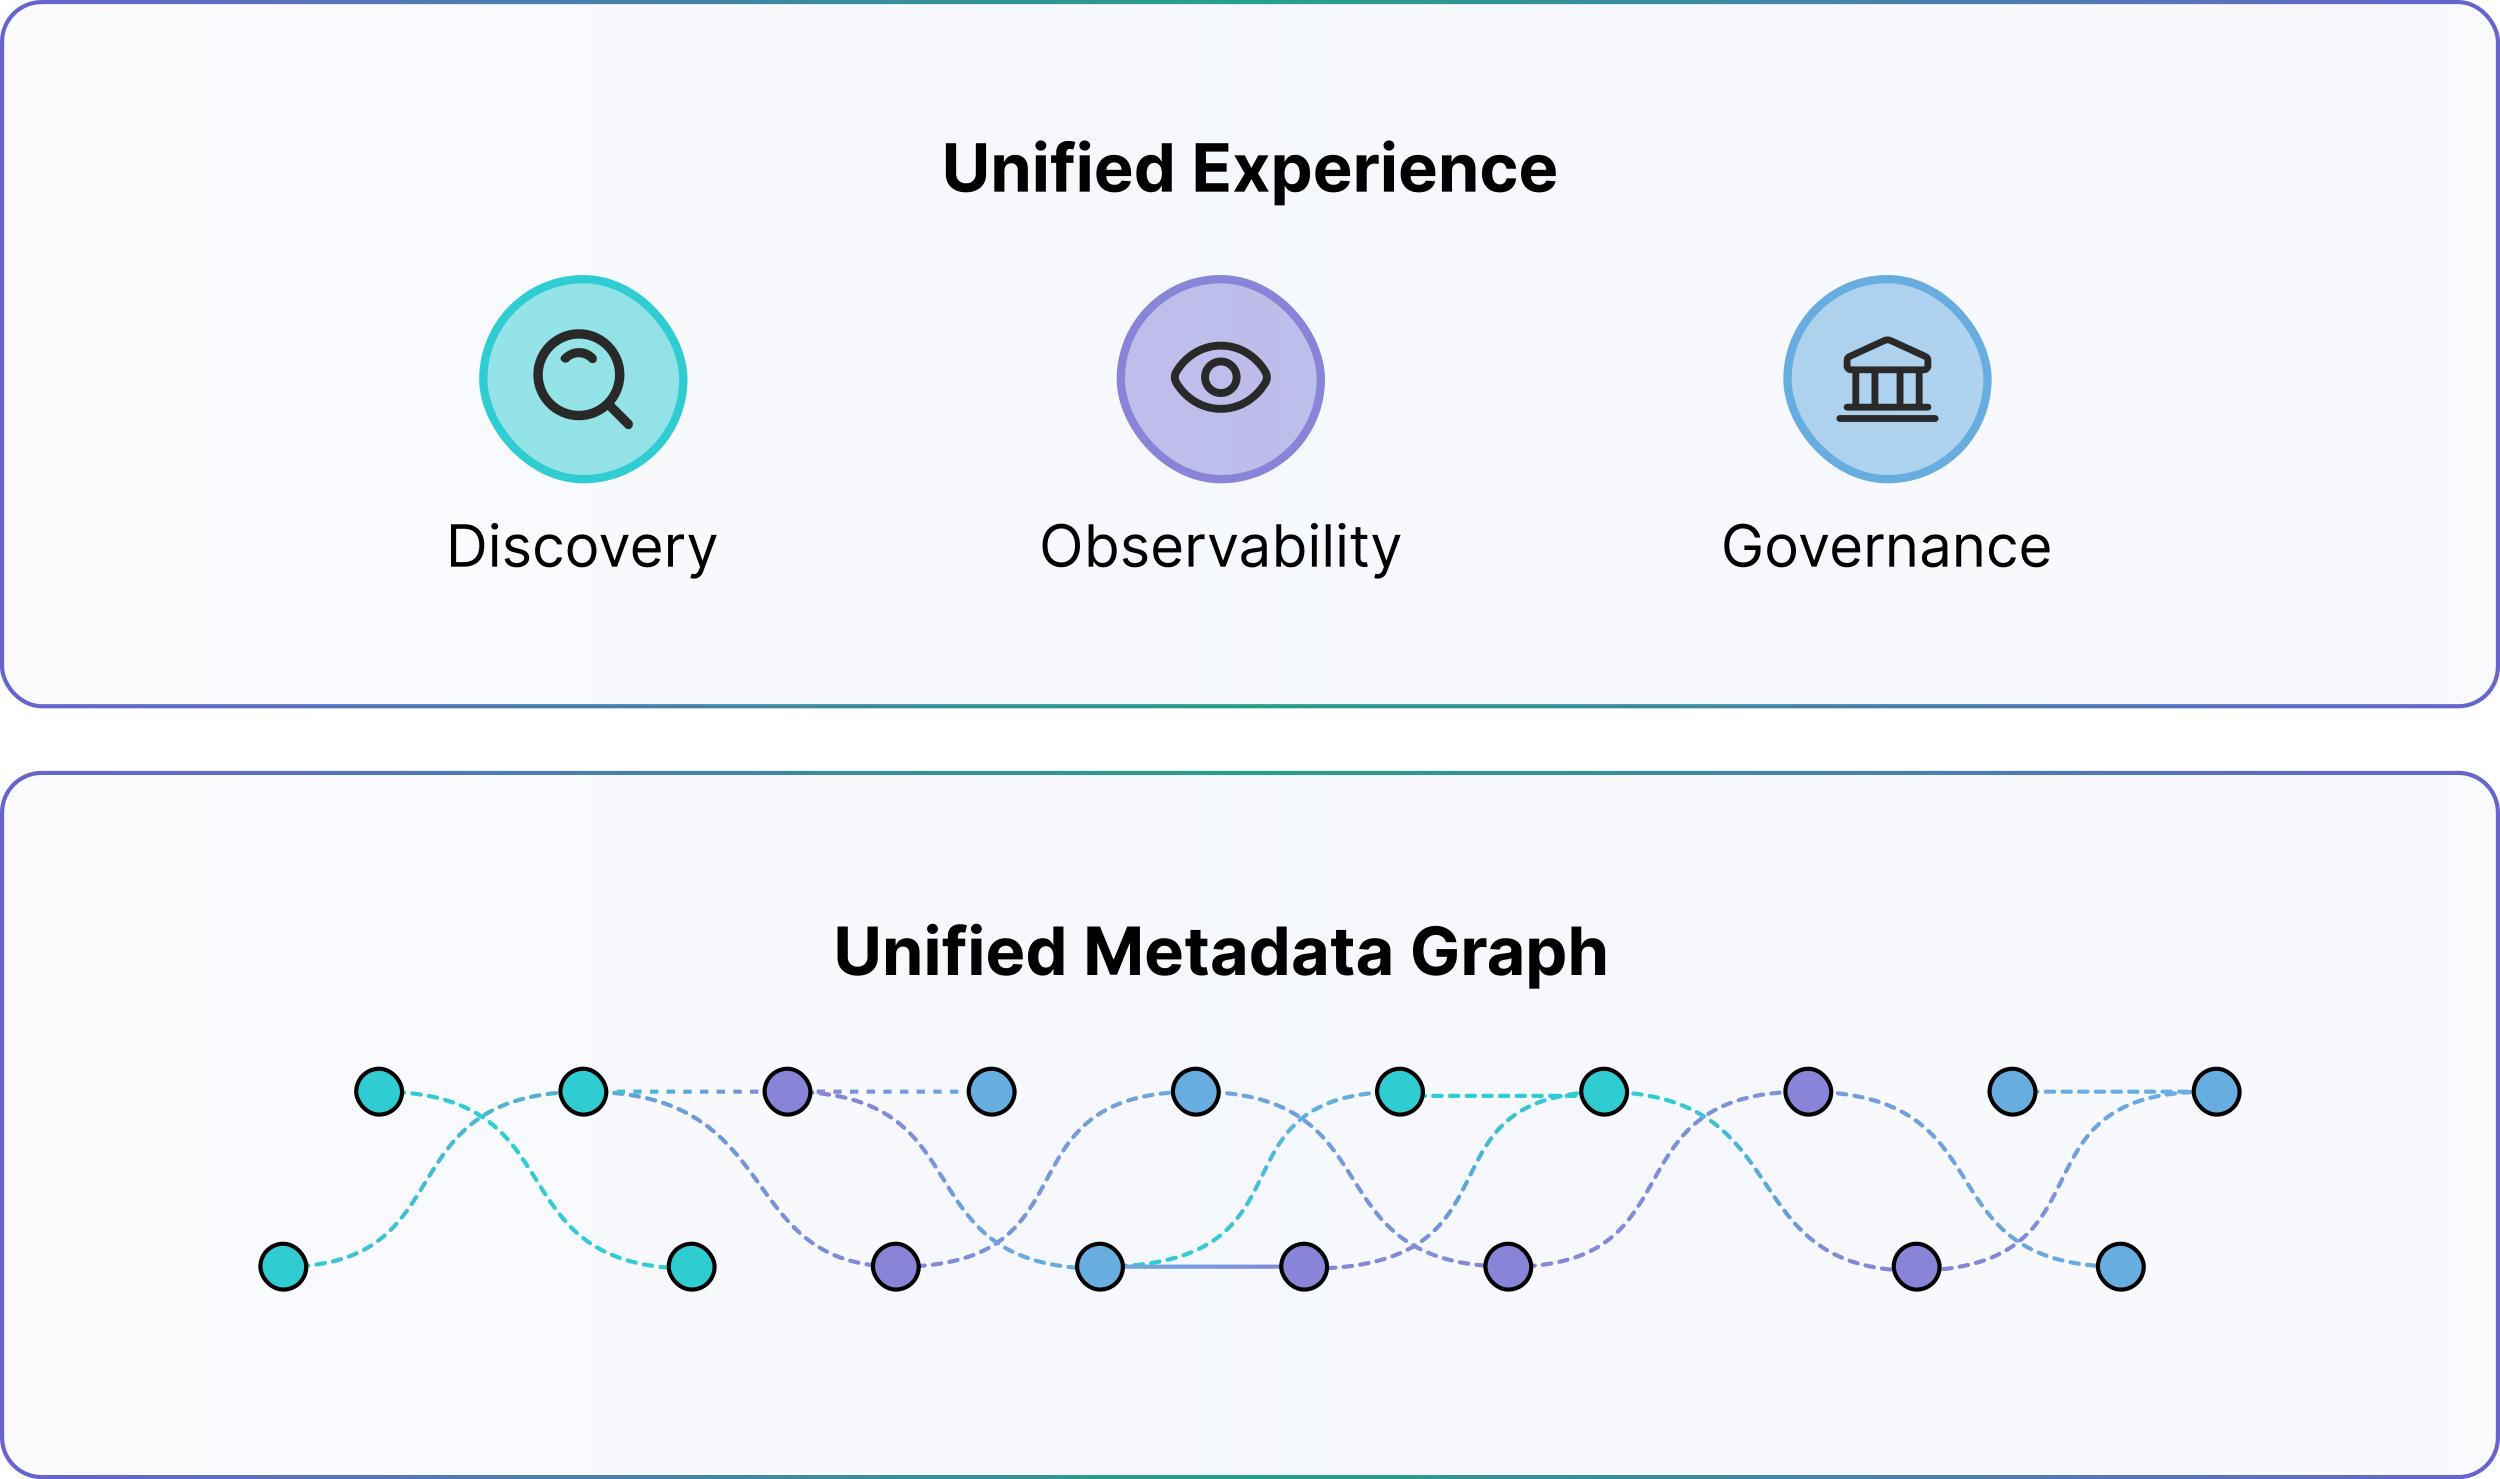
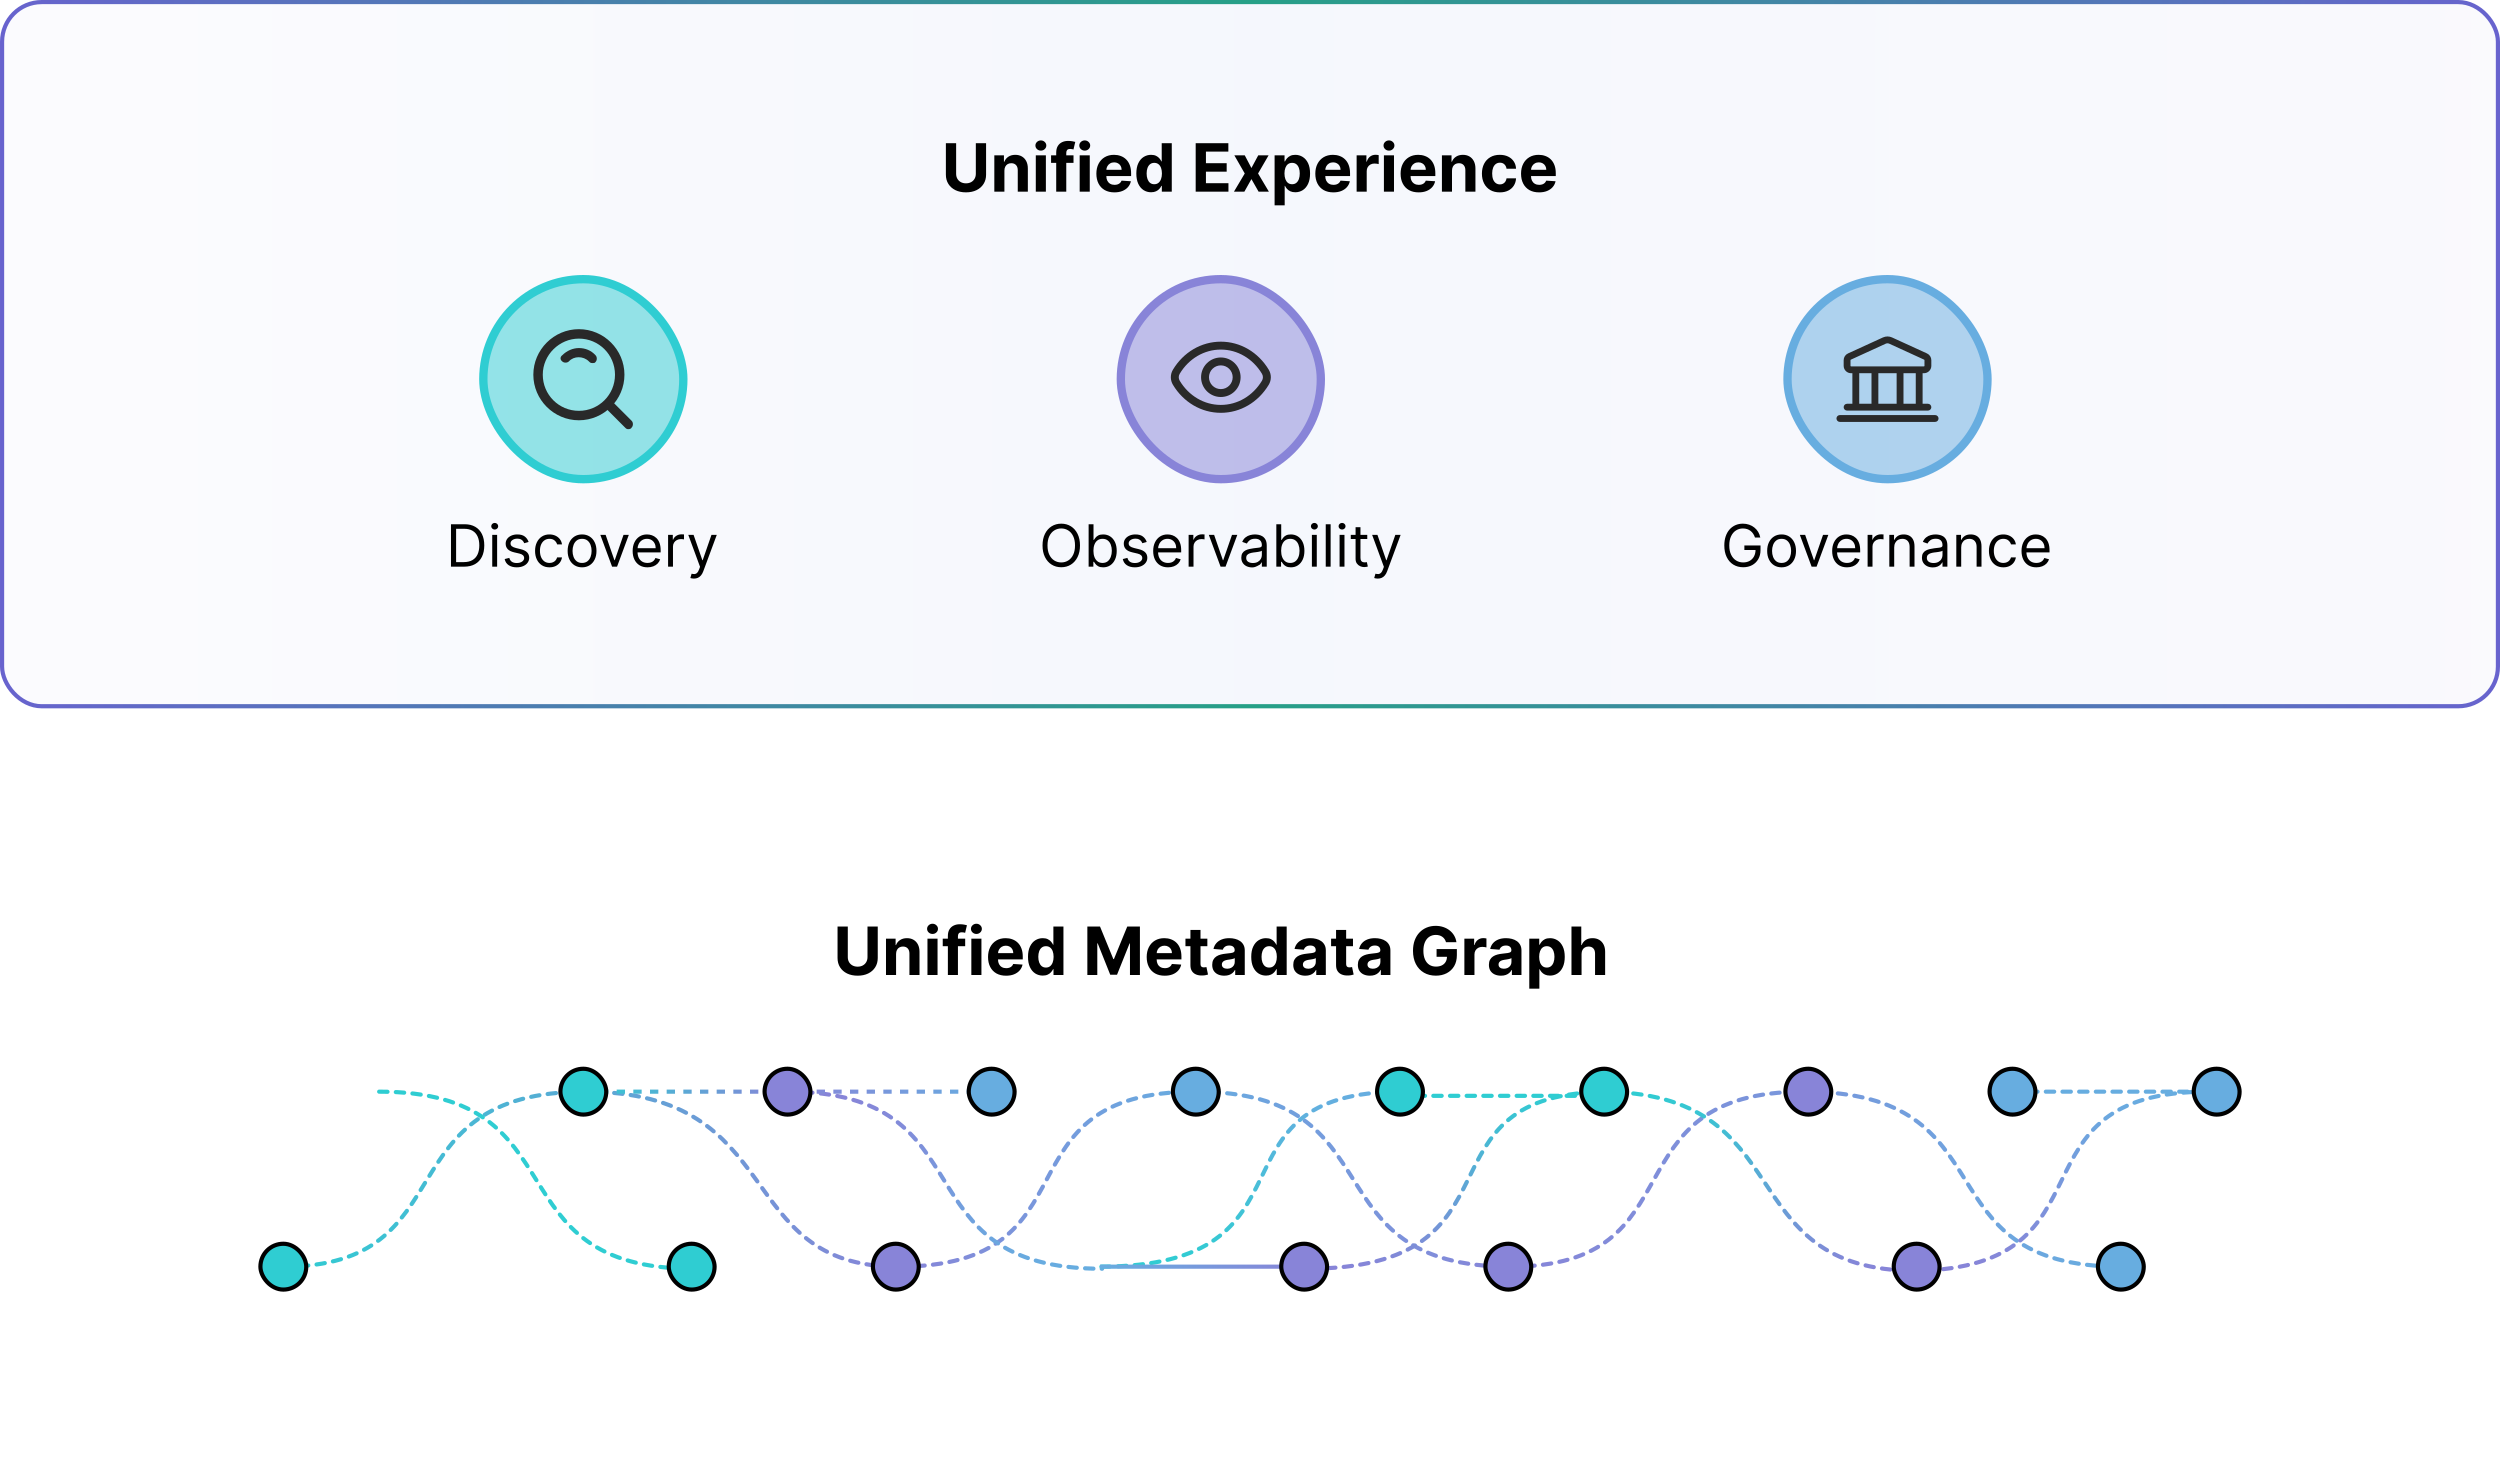
<svg xmlns="http://www.w3.org/2000/svg" width="600" height="355" viewBox="0 0 600 355" fill="none">
  <rect x="0.5" y="0.5" width="599" height="169" rx="9.5" fill="url(#paint0_linear_7412_61108)" fill-opacity="0.15" />
  <rect x="0.5" y="0.5" width="599" height="169" rx="9.5" stroke="url(#paint1_linear_7412_61108)" />
  <path d="M234.199 34.364H236.659V41.92C236.659 42.769 236.456 43.511 236.051 44.148C235.65 44.784 235.087 45.28 234.364 45.636C233.64 45.989 232.797 46.165 231.835 46.165C230.869 46.165 230.025 45.989 229.301 45.636C228.578 45.28 228.015 44.784 227.614 44.148C227.212 43.511 227.011 42.769 227.011 41.92V34.364H229.472V41.71C229.472 42.153 229.568 42.547 229.761 42.892C229.958 43.237 230.235 43.508 230.591 43.705C230.947 43.901 231.362 44 231.835 44C232.313 44 232.727 43.901 233.08 43.705C233.436 43.508 233.71 43.237 233.903 42.892C234.1 42.547 234.199 42.153 234.199 41.71V34.364ZM241.058 40.955V46H238.638V37.273H240.945V38.812H241.047C241.24 38.305 241.564 37.903 242.018 37.608C242.473 37.309 243.024 37.159 243.672 37.159C244.278 37.159 244.806 37.292 245.257 37.557C245.708 37.822 246.058 38.201 246.308 38.693C246.558 39.182 246.683 39.765 246.683 40.443V46H244.263V40.875C244.267 40.341 244.13 39.924 243.854 39.625C243.577 39.322 243.196 39.17 242.712 39.17C242.386 39.17 242.098 39.24 241.848 39.381C241.602 39.521 241.409 39.725 241.268 39.994C241.132 40.26 241.062 40.58 241.058 40.955ZM248.591 46V37.273H251.011V46H248.591ZM249.807 36.148C249.447 36.148 249.138 36.028 248.881 35.79C248.627 35.547 248.5 35.258 248.5 34.92C248.5 34.587 248.627 34.301 248.881 34.062C249.138 33.82 249.447 33.699 249.807 33.699C250.167 33.699 250.473 33.82 250.727 34.062C250.985 34.301 251.114 34.587 251.114 34.92C251.114 35.258 250.985 35.547 250.727 35.79C250.473 36.028 250.167 36.148 249.807 36.148ZM257.643 37.273V39.091H252.257V37.273H257.643ZM253.49 46V36.642C253.49 36.01 253.613 35.485 253.859 35.068C254.109 34.651 254.45 34.339 254.882 34.131C255.314 33.922 255.804 33.818 256.354 33.818C256.725 33.818 257.064 33.847 257.371 33.903C257.681 33.96 257.912 34.011 258.064 34.057L257.632 35.875C257.537 35.845 257.42 35.816 257.28 35.79C257.143 35.763 257.003 35.75 256.859 35.75C256.503 35.75 256.255 35.833 256.115 36C255.975 36.163 255.905 36.392 255.905 36.688V46H253.49ZM259.122 46V37.273H261.543V46H259.122ZM260.338 36.148C259.978 36.148 259.67 36.028 259.412 35.79C259.158 35.547 259.031 35.258 259.031 34.92C259.031 34.587 259.158 34.301 259.412 34.062C259.67 33.82 259.978 33.699 260.338 33.699C260.698 33.699 261.005 33.82 261.259 34.062C261.516 34.301 261.645 34.587 261.645 34.92C261.645 35.258 261.516 35.547 261.259 35.79C261.005 36.028 260.698 36.148 260.338 36.148ZM267.459 46.17C266.561 46.17 265.788 45.989 265.141 45.625C264.497 45.258 264 44.739 263.652 44.068C263.304 43.394 263.129 42.597 263.129 41.676C263.129 40.778 263.304 39.99 263.652 39.312C264 38.635 264.491 38.106 265.124 37.727C265.76 37.349 266.506 37.159 267.362 37.159C267.938 37.159 268.474 37.252 268.97 37.438C269.47 37.619 269.906 37.894 270.277 38.261C270.652 38.629 270.944 39.091 271.152 39.648C271.36 40.201 271.464 40.849 271.464 41.591V42.256H264.095V40.756H269.186C269.186 40.407 269.11 40.099 268.959 39.83C268.807 39.561 268.597 39.35 268.328 39.199C268.063 39.044 267.754 38.966 267.402 38.966C267.035 38.966 266.709 39.051 266.425 39.222C266.144 39.388 265.925 39.614 265.766 39.898C265.607 40.178 265.525 40.49 265.521 40.835V42.261C265.521 42.693 265.601 43.066 265.76 43.381C265.923 43.695 266.152 43.938 266.447 44.108C266.743 44.278 267.093 44.364 267.499 44.364C267.768 44.364 268.014 44.326 268.237 44.25C268.461 44.174 268.652 44.061 268.811 43.909C268.97 43.758 269.091 43.572 269.175 43.352L271.413 43.5C271.3 44.038 271.067 44.508 270.714 44.909C270.366 45.307 269.915 45.617 269.362 45.841C268.813 46.061 268.179 46.17 267.459 46.17ZM276.26 46.142C275.597 46.142 274.997 45.972 274.459 45.631C273.925 45.286 273.5 44.78 273.186 44.114C272.875 43.443 272.72 42.621 272.72 41.648C272.72 40.648 272.881 39.816 273.203 39.153C273.525 38.487 273.953 37.989 274.487 37.659C275.025 37.326 275.614 37.159 276.254 37.159C276.743 37.159 277.15 37.242 277.476 37.409C277.805 37.572 278.071 37.776 278.271 38.023C278.476 38.265 278.631 38.504 278.737 38.739H278.811V34.364H281.226V46H278.839V44.602H278.737C278.624 44.845 278.463 45.085 278.254 45.324C278.05 45.559 277.783 45.754 277.453 45.909C277.127 46.064 276.73 46.142 276.26 46.142ZM277.027 44.216C277.417 44.216 277.747 44.11 278.016 43.898C278.288 43.682 278.497 43.381 278.641 42.994C278.788 42.608 278.862 42.155 278.862 41.636C278.862 41.117 278.79 40.667 278.646 40.284C278.502 39.901 278.294 39.606 278.021 39.398C277.749 39.189 277.417 39.085 277.027 39.085C276.629 39.085 276.294 39.193 276.021 39.409C275.749 39.625 275.542 39.924 275.402 40.307C275.262 40.689 275.192 41.133 275.192 41.636C275.192 42.144 275.262 42.593 275.402 42.983C275.546 43.369 275.752 43.672 276.021 43.892C276.294 44.108 276.629 44.216 277.027 44.216ZM286.964 46V34.364H294.805V36.392H289.425V39.165H294.402V41.193H289.425V43.972H294.828V46H286.964ZM298.739 37.273L300.341 40.324L301.983 37.273H304.466L301.938 41.636L304.534 46H302.062L300.341 42.983L298.648 46H296.148L298.739 41.636L296.239 37.273H298.739ZM305.903 49.273V37.273H308.29V38.739H308.398C308.504 38.504 308.657 38.265 308.858 38.023C309.063 37.776 309.328 37.572 309.653 37.409C309.983 37.242 310.392 37.159 310.881 37.159C311.517 37.159 312.104 37.326 312.642 37.659C313.18 37.989 313.61 38.487 313.932 39.153C314.254 39.816 314.415 40.648 314.415 41.648C314.415 42.621 314.258 43.443 313.943 44.114C313.633 44.78 313.208 45.286 312.67 45.631C312.136 45.972 311.538 46.142 310.875 46.142C310.405 46.142 310.006 46.064 309.676 45.909C309.35 45.754 309.083 45.559 308.875 45.324C308.667 45.085 308.508 44.845 308.398 44.602H308.324V49.273H305.903ZM308.273 41.636C308.273 42.155 308.345 42.608 308.489 42.994C308.633 43.381 308.841 43.682 309.114 43.898C309.386 44.11 309.718 44.216 310.108 44.216C310.502 44.216 310.835 44.108 311.108 43.892C311.381 43.672 311.587 43.369 311.727 42.983C311.871 42.593 311.943 42.144 311.943 41.636C311.943 41.133 311.873 40.689 311.733 40.307C311.593 39.924 311.386 39.625 311.114 39.409C310.841 39.193 310.506 39.085 310.108 39.085C309.714 39.085 309.381 39.189 309.108 39.398C308.839 39.606 308.633 39.901 308.489 40.284C308.345 40.667 308.273 41.117 308.273 41.636ZM320.006 46.17C319.108 46.17 318.335 45.989 317.688 45.625C317.044 45.258 316.547 44.739 316.199 44.068C315.85 43.394 315.676 42.597 315.676 41.676C315.676 40.778 315.85 39.99 316.199 39.312C316.547 38.635 317.038 38.106 317.67 37.727C318.307 37.349 319.053 37.159 319.909 37.159C320.485 37.159 321.021 37.252 321.517 37.438C322.017 37.619 322.453 37.894 322.824 38.261C323.199 38.629 323.491 39.091 323.699 39.648C323.907 40.201 324.011 40.849 324.011 41.591V42.256H316.642V40.756H321.733C321.733 40.407 321.657 40.099 321.506 39.83C321.354 39.561 321.144 39.35 320.875 39.199C320.61 39.044 320.301 38.966 319.949 38.966C319.581 38.966 319.256 39.051 318.972 39.222C318.691 39.388 318.472 39.614 318.312 39.898C318.153 40.178 318.072 40.49 318.068 40.835V42.261C318.068 42.693 318.148 43.066 318.307 43.381C318.47 43.695 318.699 43.938 318.994 44.108C319.29 44.278 319.64 44.364 320.045 44.364C320.314 44.364 320.561 44.326 320.784 44.25C321.008 44.174 321.199 44.061 321.358 43.909C321.517 43.758 321.638 43.572 321.722 43.352L323.96 43.5C323.847 44.038 323.614 44.508 323.261 44.909C322.913 45.307 322.462 45.617 321.909 45.841C321.36 46.061 320.725 46.17 320.006 46.17ZM325.591 46V37.273H327.938V38.795H328.028C328.188 38.254 328.455 37.845 328.83 37.568C329.205 37.288 329.636 37.148 330.125 37.148C330.246 37.148 330.377 37.155 330.517 37.17C330.657 37.186 330.78 37.206 330.886 37.233V39.381C330.773 39.347 330.616 39.316 330.415 39.29C330.214 39.263 330.03 39.25 329.864 39.25C329.508 39.25 329.189 39.328 328.909 39.483C328.633 39.635 328.413 39.847 328.25 40.119C328.091 40.392 328.011 40.706 328.011 41.062V46H325.591ZM332.138 46V37.273H334.558V46H332.138ZM333.354 36.148C332.994 36.148 332.685 36.028 332.428 35.79C332.174 35.547 332.047 35.258 332.047 34.92C332.047 34.587 332.174 34.301 332.428 34.062C332.685 33.82 332.994 33.699 333.354 33.699C333.714 33.699 334.02 33.82 334.274 34.062C334.532 34.301 334.661 34.587 334.661 34.92C334.661 35.258 334.532 35.547 334.274 35.79C334.02 36.028 333.714 36.148 333.354 36.148ZM340.474 46.17C339.577 46.17 338.804 45.989 338.156 45.625C337.512 45.258 337.016 44.739 336.668 44.068C336.319 43.394 336.145 42.597 336.145 41.676C336.145 40.778 336.319 39.99 336.668 39.312C337.016 38.635 337.507 38.106 338.139 37.727C338.776 37.349 339.522 37.159 340.378 37.159C340.954 37.159 341.49 37.252 341.986 37.438C342.486 37.619 342.921 37.894 343.293 38.261C343.668 38.629 343.959 39.091 344.168 39.648C344.376 40.201 344.48 40.849 344.48 41.591V42.256H337.111V40.756H342.202C342.202 40.407 342.126 40.099 341.974 39.83C341.823 39.561 341.613 39.35 341.344 39.199C341.079 39.044 340.77 38.966 340.418 38.966C340.05 38.966 339.724 39.051 339.44 39.222C339.16 39.388 338.94 39.614 338.781 39.898C338.622 40.178 338.541 40.49 338.537 40.835V42.261C338.537 42.693 338.616 43.066 338.776 43.381C338.938 43.695 339.168 43.938 339.463 44.108C339.759 44.278 340.109 44.364 340.514 44.364C340.783 44.364 341.029 44.326 341.253 44.25C341.476 44.174 341.668 44.061 341.827 43.909C341.986 43.758 342.107 43.572 342.19 43.352L344.429 43.5C344.315 44.038 344.082 44.508 343.73 44.909C343.382 45.307 342.931 45.617 342.378 45.841C341.829 46.061 341.194 46.17 340.474 46.17ZM348.48 40.955V46H346.06V37.273H348.366V38.812H348.469C348.662 38.305 348.986 37.903 349.44 37.608C349.895 37.309 350.446 37.159 351.094 37.159C351.7 37.159 352.228 37.292 352.679 37.557C353.13 37.822 353.48 38.201 353.73 38.693C353.98 39.182 354.105 39.765 354.105 40.443V46H351.685V40.875C351.688 40.341 351.552 39.924 351.276 39.625C350.999 39.322 350.618 39.17 350.134 39.17C349.808 39.17 349.52 39.24 349.27 39.381C349.024 39.521 348.83 39.725 348.69 39.994C348.554 40.26 348.484 40.58 348.48 40.955ZM359.956 46.17C359.062 46.17 358.293 45.981 357.649 45.602C357.009 45.22 356.517 44.689 356.172 44.011C355.831 43.333 355.661 42.553 355.661 41.67C355.661 40.776 355.833 39.992 356.178 39.318C356.526 38.64 357.02 38.112 357.661 37.733C358.301 37.35 359.062 37.159 359.945 37.159C360.706 37.159 361.373 37.297 361.945 37.574C362.517 37.85 362.969 38.239 363.303 38.739C363.636 39.239 363.82 39.826 363.854 40.5H361.57C361.505 40.064 361.335 39.714 361.058 39.449C360.786 39.18 360.428 39.045 359.984 39.045C359.609 39.045 359.282 39.148 359.001 39.352C358.725 39.553 358.509 39.847 358.354 40.233C358.198 40.619 358.121 41.087 358.121 41.636C358.121 42.193 358.196 42.667 358.348 43.057C358.503 43.447 358.721 43.744 359.001 43.949C359.282 44.153 359.609 44.256 359.984 44.256C360.261 44.256 360.509 44.199 360.729 44.085C360.952 43.972 361.136 43.807 361.28 43.591C361.428 43.371 361.524 43.108 361.57 42.801H363.854C363.816 43.468 363.634 44.055 363.308 44.562C362.986 45.066 362.541 45.46 361.973 45.744C361.405 46.028 360.732 46.17 359.956 46.17ZM369.381 46.17C368.483 46.17 367.71 45.989 367.062 45.625C366.419 45.258 365.922 44.739 365.574 44.068C365.225 43.394 365.051 42.597 365.051 41.676C365.051 40.778 365.225 39.99 365.574 39.312C365.922 38.635 366.413 38.106 367.045 37.727C367.682 37.349 368.428 37.159 369.284 37.159C369.86 37.159 370.396 37.252 370.892 37.438C371.392 37.619 371.828 37.894 372.199 38.261C372.574 38.629 372.866 39.091 373.074 39.648C373.282 40.201 373.386 40.849 373.386 41.591V42.256H366.017V40.756H371.108C371.108 40.407 371.032 40.099 370.881 39.83C370.729 39.561 370.519 39.35 370.25 39.199C369.985 39.044 369.676 38.966 369.324 38.966C368.956 38.966 368.631 39.051 368.347 39.222C368.066 39.388 367.847 39.614 367.688 39.898C367.528 40.178 367.447 40.49 367.443 40.835V42.261C367.443 42.693 367.523 43.066 367.682 43.381C367.845 43.695 368.074 43.938 368.369 44.108C368.665 44.278 369.015 44.364 369.42 44.364C369.689 44.364 369.936 44.326 370.159 44.25C370.383 44.174 370.574 44.061 370.733 43.909C370.892 43.758 371.013 43.572 371.097 43.352L373.335 43.5C373.222 44.038 372.989 44.508 372.636 44.909C372.288 45.307 371.837 45.617 371.284 45.841C370.735 46.061 370.1 46.17 369.381 46.17Z" fill="black" />
  <rect x="116" y="67" width="48" height="48" rx="24" fill="#2FCDD2" fill-opacity="0.5" stroke="#2FCDD2" stroke-width="2" />
  <path d="M138.933 100.867C132.933 100.867 128 95.933 128 89.933C128 83.933 132.933 79 138.933 79C144.933 79 149.867 83.933 149.867 89.933C149.867 95.933 144.933 100.867 138.933 100.867ZM138.933 81.267C134.267 81.267 130.267 85.133 130.267 89.933C130.267 94.733 134.133 98.6 138.933 98.6C143.733 98.6 147.6 94.733 147.6 89.933C147.6 85.133 143.733 81.267 138.933 81.267Z" fill="#292929" />
  <path d="M142.132 87.133C141.732 87.133 141.599 87 141.332 86.733C139.999 85.4 137.732 85.4 136.532 86.733C136.132 87.133 135.332 87.133 134.932 86.733C134.399 86.333 134.399 85.667 134.932 85.267C135.999 84.2 137.466 83.533 138.932 83.533C140.399 83.533 141.866 84.067 142.932 85.267C143.332 85.667 143.332 86.467 142.932 86.867C142.799 87.133 142.532 87.133 142.132 87.133Z" fill="#292929" />
  <path d="M150.8 103C150.4 103 150.267 102.867 150 102.6L145.2 97.8C144.8 97.4 144.8 96.6 145.2 96.2C145.6 95.8 146.4 95.8 146.8 96.2L151.6 101C152 101.4 152 102.2 151.6 102.6C151.467 102.867 151.2 103 150.8 103Z" fill="#292929" />
  <path d="M111.375 136H108.233V125.818H111.514C112.502 125.818 113.347 126.022 114.05 126.43C114.752 126.834 115.291 127.416 115.665 128.175C116.04 128.93 116.227 129.835 116.227 130.889C116.227 131.95 116.038 132.863 115.661 133.629C115.283 134.391 114.732 134.978 114.01 135.388C113.287 135.796 112.409 136 111.375 136ZM109.466 134.906H111.295C112.137 134.906 112.835 134.744 113.388 134.419C113.942 134.094 114.355 133.632 114.626 133.032C114.898 132.432 115.034 131.718 115.034 130.889C115.034 130.067 114.9 129.36 114.631 128.766C114.363 128.17 113.962 127.712 113.428 127.394C112.895 127.073 112.23 126.912 111.435 126.912H109.466V134.906ZM118.136 136V128.364H119.31V136H118.136ZM118.733 127.091C118.504 127.091 118.307 127.013 118.141 126.857C117.979 126.701 117.898 126.514 117.898 126.295C117.898 126.077 117.979 125.889 118.141 125.734C118.307 125.578 118.504 125.5 118.733 125.5C118.962 125.5 119.157 125.578 119.32 125.734C119.485 125.889 119.568 126.077 119.568 126.295C119.568 126.514 119.485 126.701 119.32 126.857C119.157 127.013 118.962 127.091 118.733 127.091ZM126.868 130.074L125.814 130.372C125.747 130.196 125.65 130.026 125.52 129.86C125.394 129.691 125.222 129.552 125.003 129.442C124.785 129.333 124.505 129.278 124.163 129.278C123.696 129.278 123.306 129.386 122.995 129.602C122.687 129.814 122.532 130.084 122.532 130.412C122.532 130.704 122.639 130.934 122.851 131.103C123.063 131.272 123.394 131.413 123.845 131.526L124.979 131.804C125.661 131.97 126.17 132.223 126.505 132.565C126.84 132.903 127.007 133.339 127.007 133.872C127.007 134.31 126.881 134.701 126.629 135.045C126.381 135.39 126.032 135.662 125.585 135.861C125.138 136.06 124.617 136.159 124.024 136.159C123.245 136.159 122.6 135.99 122.09 135.652C121.58 135.314 121.256 134.82 121.121 134.17L122.234 133.892C122.34 134.303 122.541 134.611 122.836 134.817C123.134 135.022 123.523 135.125 124.004 135.125C124.551 135.125 124.985 135.009 125.307 134.777C125.631 134.542 125.794 134.26 125.794 133.932C125.794 133.667 125.701 133.445 125.515 133.266C125.33 133.083 125.045 132.947 124.66 132.858L123.388 132.56C122.688 132.394 122.175 132.137 121.846 131.789C121.522 131.438 121.359 130.999 121.359 130.472C121.359 130.041 121.48 129.66 121.722 129.328C121.967 128.997 122.3 128.737 122.721 128.548C123.146 128.359 123.626 128.264 124.163 128.264C124.919 128.264 125.512 128.43 125.943 128.761C126.377 129.093 126.685 129.53 126.868 130.074ZM131.875 136.159C131.159 136.159 130.543 135.99 130.026 135.652C129.509 135.314 129.111 134.848 128.833 134.255C128.554 133.662 128.415 132.984 128.415 132.222C128.415 131.446 128.558 130.762 128.843 130.168C129.131 129.572 129.532 129.106 130.046 128.771C130.563 128.433 131.166 128.264 131.855 128.264C132.392 128.264 132.876 128.364 133.307 128.562C133.738 128.761 134.091 129.04 134.366 129.398C134.641 129.756 134.812 130.173 134.878 130.651H133.705C133.615 130.303 133.417 129.994 133.108 129.726C132.803 129.454 132.392 129.318 131.875 129.318C131.418 129.318 131.017 129.437 130.672 129.676C130.331 129.911 130.064 130.245 129.872 130.675C129.683 131.103 129.588 131.605 129.588 132.182C129.588 132.772 129.681 133.286 129.867 133.723C130.056 134.161 130.321 134.5 130.662 134.742C131.007 134.984 131.411 135.105 131.875 135.105C132.18 135.105 132.457 135.052 132.706 134.946C132.954 134.84 133.165 134.688 133.337 134.489C133.509 134.29 133.632 134.051 133.705 133.773H134.878C134.812 134.223 134.648 134.629 134.386 134.991C134.127 135.349 133.784 135.634 133.357 135.846C132.933 136.055 132.439 136.159 131.875 136.159ZM139.696 136.159C139.006 136.159 138.401 135.995 137.881 135.667C137.364 135.339 136.96 134.88 136.668 134.29C136.38 133.7 136.235 133.01 136.235 132.222C136.235 131.426 136.38 130.732 136.668 130.138C136.96 129.545 137.364 129.085 137.881 128.756C138.401 128.428 139.006 128.264 139.696 128.264C140.385 128.264 140.988 128.428 141.505 128.756C142.026 129.085 142.43 129.545 142.718 130.138C143.01 130.732 143.156 131.426 143.156 132.222C143.156 133.01 143.01 133.7 142.718 134.29C142.43 134.88 142.026 135.339 141.505 135.667C140.988 135.995 140.385 136.159 139.696 136.159ZM139.696 135.105C140.219 135.105 140.65 134.971 140.988 134.702C141.326 134.434 141.577 134.081 141.739 133.643C141.901 133.206 141.983 132.732 141.983 132.222C141.983 131.711 141.901 131.236 141.739 130.795C141.577 130.354 141.326 129.998 140.988 129.726C140.65 129.454 140.219 129.318 139.696 129.318C139.172 129.318 138.741 129.454 138.403 129.726C138.065 129.998 137.815 130.354 137.652 130.795C137.49 131.236 137.409 131.711 137.409 132.222C137.409 132.732 137.49 133.206 137.652 133.643C137.815 134.081 138.065 134.434 138.403 134.702C138.741 134.971 139.172 135.105 139.696 135.105ZM150.918 128.364L148.094 136H146.901L144.077 128.364H145.35L147.458 134.449H147.537L149.645 128.364H150.918ZM155.395 136.159C154.659 136.159 154.024 135.997 153.491 135.672C152.96 135.344 152.551 134.886 152.263 134.3C151.978 133.71 151.835 133.024 151.835 132.241C151.835 131.459 151.978 130.77 152.263 130.173C152.551 129.573 152.952 129.106 153.466 128.771C153.983 128.433 154.586 128.264 155.275 128.264C155.673 128.264 156.066 128.33 156.454 128.463C156.841 128.596 157.194 128.811 157.513 129.109C157.831 129.404 158.084 129.795 158.273 130.283C158.462 130.77 158.557 131.37 158.557 132.082V132.58H152.67V131.565H157.363C157.363 131.134 157.277 130.75 157.105 130.412C156.936 130.074 156.694 129.807 156.379 129.612C156.068 129.416 155.7 129.318 155.275 129.318C154.808 129.318 154.404 129.434 154.062 129.666C153.724 129.895 153.464 130.193 153.282 130.561C153.099 130.929 153.008 131.323 153.008 131.744V132.42C153.008 132.997 153.108 133.486 153.307 133.887C153.509 134.285 153.789 134.588 154.147 134.797C154.505 135.002 154.921 135.105 155.395 135.105C155.703 135.105 155.981 135.062 156.23 134.976C156.482 134.886 156.699 134.754 156.881 134.578C157.064 134.399 157.204 134.177 157.304 133.912L158.437 134.23C158.318 134.615 158.117 134.953 157.836 135.244C157.554 135.533 157.206 135.758 156.792 135.92C156.377 136.08 155.912 136.159 155.395 136.159ZM160.341 136V128.364H161.475V129.517H161.555C161.694 129.139 161.946 128.833 162.31 128.597C162.675 128.362 163.086 128.244 163.543 128.244C163.629 128.244 163.737 128.246 163.866 128.249C163.996 128.253 164.093 128.258 164.16 128.264V129.457C164.12 129.447 164.029 129.433 163.886 129.413C163.747 129.389 163.599 129.378 163.444 129.378C163.073 129.378 162.741 129.456 162.449 129.612C162.161 129.764 161.932 129.976 161.763 130.248C161.598 130.516 161.515 130.823 161.515 131.168V136H160.341ZM166.539 138.864C166.34 138.864 166.162 138.847 166.007 138.814C165.851 138.784 165.743 138.754 165.683 138.724L165.982 137.69C166.267 137.763 166.519 137.79 166.737 137.77C166.956 137.75 167.15 137.652 167.319 137.477C167.491 137.304 167.649 137.024 167.791 136.636L168.01 136.04L165.186 128.364H166.459L168.567 134.449H168.646L170.754 128.364H172.027L168.786 137.114C168.64 137.508 168.459 137.835 168.244 138.093C168.028 138.355 167.778 138.549 167.493 138.675C167.211 138.801 166.893 138.864 166.539 138.864Z" fill="black" />
  <rect x="269" y="67" width="48" height="48" rx="24" fill="#8884D8" fill-opacity="0.5" stroke="#8884D8" stroke-width="2" />
  <path d="M293 85.795C290.384 85.795 288.256 87.922 288.256 90.538C288.256 93.154 290.384 95.282 293 95.282C295.616 95.282 297.744 93.154 297.744 90.538C297.744 87.922 295.616 85.795 293 85.795ZM293 93.385C291.43 93.385 290.154 92.108 290.154 90.538C290.154 88.969 291.43 87.692 293 87.692C294.57 87.692 295.846 88.969 295.846 90.538C295.846 92.108 294.57 93.385 293 93.385ZM304.497 88.728C301.967 84.515 297.669 82 293 82C288.331 82 284.033 84.515 281.503 88.728C280.832 89.845 280.832 91.232 281.503 92.349C284.033 96.562 288.331 99.077 293 99.077C297.669 99.077 301.967 96.562 304.497 92.349C305.168 91.232 305.168 89.845 304.497 88.728ZM302.87 91.372C300.686 95.009 296.996 97.18 293 97.18C289.004 97.18 285.313 95.009 283.13 91.372C282.821 90.859 282.821 90.22 283.13 89.706C285.314 86.069 289.004 83.899 293 83.899C296.996 83.899 300.687 86.069 302.87 89.706C303.179 90.22 303.179 90.859 302.87 91.372Z" fill="#292929" />
-   <path d="M259.197 130.909C259.197 131.983 259.003 132.911 258.615 133.693C258.227 134.475 257.695 135.079 257.019 135.503C256.343 135.927 255.571 136.139 254.703 136.139C253.834 136.139 253.062 135.927 252.386 135.503C251.71 135.079 251.178 134.475 250.79 133.693C250.402 132.911 250.208 131.983 250.208 130.909C250.208 129.835 250.402 128.907 250.79 128.125C251.178 127.343 251.71 126.74 252.386 126.315C253.062 125.891 253.834 125.679 254.703 125.679C255.571 125.679 256.343 125.891 257.019 126.315C257.695 126.74 258.227 127.343 258.615 128.125C259.003 128.907 259.197 129.835 259.197 130.909ZM258.004 130.909C258.004 130.027 257.856 129.283 257.561 128.677C257.27 128.07 256.874 127.611 256.373 127.3C255.876 126.988 255.319 126.832 254.703 126.832C254.086 126.832 253.528 126.988 253.027 127.3C252.53 127.611 252.134 128.07 251.839 128.677C251.547 129.283 251.401 130.027 251.401 130.909C251.401 131.791 251.547 132.535 251.839 133.141C252.134 133.748 252.53 134.207 253.027 134.518C253.528 134.83 254.086 134.986 254.703 134.986C255.319 134.986 255.876 134.83 256.373 134.518C256.874 134.207 257.27 133.748 257.561 133.141C257.856 132.535 258.004 131.791 258.004 130.909ZM261.27 136V125.818H262.443V129.577H262.543C262.629 129.444 262.748 129.275 262.901 129.07C263.057 128.861 263.279 128.675 263.567 128.513C263.859 128.347 264.253 128.264 264.75 128.264C265.393 128.264 265.96 128.425 266.45 128.746C266.941 129.068 267.324 129.524 267.599 130.114C267.874 130.704 268.012 131.4 268.012 132.202C268.012 133.01 267.874 133.711 267.599 134.305C267.324 134.895 266.943 135.352 266.455 135.677C265.968 135.998 265.406 136.159 264.77 136.159C264.28 136.159 263.887 136.078 263.592 135.915C263.297 135.75 263.07 135.562 262.911 135.354C262.752 135.142 262.629 134.966 262.543 134.827H262.404V136H261.27ZM262.423 132.182C262.423 132.759 262.508 133.267 262.677 133.708C262.846 134.146 263.093 134.489 263.418 134.737C263.743 134.982 264.14 135.105 264.611 135.105C265.102 135.105 265.511 134.976 265.839 134.717C266.17 134.455 266.419 134.104 266.585 133.663C266.754 133.219 266.838 132.725 266.838 132.182C266.838 131.645 266.755 131.161 266.59 130.73C266.427 130.296 266.18 129.953 265.849 129.701C265.521 129.446 265.108 129.318 264.611 129.318C264.134 129.318 263.733 129.439 263.408 129.681C263.083 129.92 262.838 130.254 262.672 130.685C262.506 131.113 262.423 131.612 262.423 132.182ZM275.215 130.074L274.161 130.372C274.095 130.196 273.997 130.026 273.868 129.86C273.742 129.691 273.57 129.552 273.351 129.442C273.132 129.333 272.852 129.278 272.511 129.278C272.044 129.278 271.654 129.386 271.343 129.602C271.034 129.814 270.88 130.084 270.88 130.412C270.88 130.704 270.986 130.934 271.198 131.103C271.41 131.272 271.742 131.413 272.193 131.526L273.326 131.804C274.009 131.97 274.518 132.223 274.852 132.565C275.187 132.903 275.355 133.339 275.355 133.872C275.355 134.31 275.229 134.701 274.977 135.045C274.728 135.39 274.38 135.662 273.933 135.861C273.485 136.06 272.965 136.159 272.372 136.159C271.593 136.159 270.948 135.99 270.438 135.652C269.927 135.314 269.604 134.82 269.468 134.17L270.582 133.892C270.688 134.303 270.888 134.611 271.183 134.817C271.482 135.022 271.871 135.125 272.352 135.125C272.899 135.125 273.333 135.009 273.654 134.777C273.979 134.542 274.142 134.26 274.142 133.932C274.142 133.667 274.049 133.445 273.863 133.266C273.677 133.083 273.392 132.947 273.008 132.858L271.735 132.56C271.036 132.394 270.522 132.137 270.194 131.789C269.869 131.438 269.707 130.999 269.707 130.472C269.707 130.041 269.828 129.66 270.07 129.328C270.315 128.997 270.648 128.737 271.069 128.548C271.493 128.359 271.974 128.264 272.511 128.264C273.267 128.264 273.86 128.43 274.291 128.761C274.725 129.093 275.033 129.53 275.215 130.074ZM280.322 136.159C279.587 136.159 278.952 135.997 278.418 135.672C277.888 135.344 277.479 134.886 277.19 134.3C276.905 133.71 276.763 133.024 276.763 132.241C276.763 131.459 276.905 130.77 277.19 130.173C277.479 129.573 277.88 129.106 278.393 128.771C278.911 128.433 279.514 128.264 280.203 128.264C280.601 128.264 280.994 128.33 281.381 128.463C281.769 128.596 282.122 128.811 282.44 129.109C282.759 129.404 283.012 129.795 283.201 130.283C283.39 130.77 283.484 131.37 283.484 132.082V132.58H277.598V131.565H282.291C282.291 131.134 282.205 130.75 282.033 130.412C281.864 130.074 281.622 129.807 281.307 129.612C280.995 129.416 280.627 129.318 280.203 129.318C279.736 129.318 279.331 129.434 278.99 129.666C278.652 129.895 278.392 130.193 278.21 130.561C278.027 130.929 277.936 131.323 277.936 131.744V132.42C277.936 132.997 278.036 133.486 278.234 133.887C278.437 134.285 278.717 134.588 279.075 134.797C279.433 135.002 279.848 135.105 280.322 135.105C280.631 135.105 280.909 135.062 281.158 134.976C281.41 134.886 281.627 134.754 281.809 134.578C281.991 134.399 282.132 134.177 282.232 133.912L283.365 134.23C283.246 134.615 283.045 134.953 282.763 135.244C282.482 135.533 282.134 135.758 281.719 135.92C281.305 136.08 280.839 136.159 280.322 136.159ZM285.269 136V128.364H286.403V129.517H286.482C286.621 129.139 286.873 128.833 287.238 128.597C287.603 128.362 288.013 128.244 288.471 128.244C288.557 128.244 288.665 128.246 288.794 128.249C288.923 128.253 289.021 128.258 289.087 128.264V129.457C289.048 129.447 288.956 129.433 288.814 129.413C288.675 129.389 288.527 129.378 288.371 129.378C288 129.378 287.669 129.456 287.377 129.612C287.089 129.764 286.86 129.976 286.691 130.248C286.525 130.516 286.442 130.823 286.442 131.168V136H285.269ZM296.955 128.364L294.131 136H292.938L290.114 128.364H291.387L293.495 134.449H293.574L295.682 128.364H296.955ZM300.518 136.179C300.034 136.179 299.595 136.088 299.201 135.906C298.806 135.72 298.493 135.453 298.261 135.105C298.029 134.754 297.913 134.33 297.913 133.832C297.913 133.395 297.999 133.04 298.172 132.768C298.344 132.493 298.574 132.278 298.863 132.122C299.151 131.966 299.469 131.85 299.817 131.774C300.169 131.695 300.522 131.632 300.876 131.585C301.34 131.526 301.716 131.481 302.005 131.451C302.296 131.418 302.509 131.363 302.641 131.287C302.777 131.211 302.845 131.078 302.845 130.889V130.849C302.845 130.359 302.711 129.978 302.442 129.706C302.177 129.434 301.774 129.298 301.234 129.298C300.674 129.298 300.235 129.421 299.917 129.666C299.599 129.911 299.375 130.173 299.246 130.452L298.132 130.054C298.331 129.59 298.596 129.229 298.927 128.97C299.262 128.708 299.627 128.526 300.021 128.423C300.419 128.317 300.81 128.264 301.194 128.264C301.44 128.264 301.721 128.294 302.04 128.354C302.361 128.41 302.671 128.528 302.969 128.707C303.271 128.886 303.521 129.156 303.72 129.517C303.919 129.878 304.018 130.362 304.018 130.969V136H302.845V134.966H302.785C302.706 135.132 302.573 135.309 302.388 135.498C302.202 135.687 301.955 135.848 301.647 135.98C301.339 136.113 300.962 136.179 300.518 136.179ZM300.697 135.125C301.161 135.125 301.552 135.034 301.871 134.852C302.192 134.669 302.434 134.434 302.596 134.146C302.762 133.857 302.845 133.554 302.845 133.236V132.162C302.795 132.222 302.686 132.276 302.517 132.326C302.351 132.372 302.159 132.414 301.94 132.45C301.725 132.483 301.514 132.513 301.309 132.54C301.107 132.563 300.943 132.583 300.817 132.599C300.512 132.639 300.227 132.704 299.961 132.793C299.7 132.879 299.488 133.01 299.325 133.186C299.166 133.358 299.086 133.594 299.086 133.892C299.086 134.3 299.237 134.608 299.539 134.817C299.844 135.022 300.23 135.125 300.697 135.125ZM306.319 136V125.818H307.492V129.577H307.592C307.678 129.444 307.797 129.275 307.95 129.07C308.105 128.861 308.327 128.675 308.616 128.513C308.907 128.347 309.302 128.264 309.799 128.264C310.442 128.264 311.009 128.425 311.499 128.746C311.99 129.068 312.373 129.524 312.648 130.114C312.923 130.704 313.06 131.4 313.06 132.202C313.06 133.01 312.923 133.711 312.648 134.305C312.373 134.895 311.991 135.352 311.504 135.677C311.017 135.998 310.455 136.159 309.819 136.159C309.328 136.159 308.936 136.078 308.641 135.915C308.346 135.75 308.119 135.562 307.96 135.354C307.8 135.142 307.678 134.966 307.592 134.827H307.452V136H306.319ZM307.472 132.182C307.472 132.759 307.557 133.267 307.726 133.708C307.895 134.146 308.142 134.489 308.467 134.737C308.791 134.982 309.189 135.105 309.66 135.105C310.15 135.105 310.56 134.976 310.888 134.717C311.219 134.455 311.468 134.104 311.634 133.663C311.803 133.219 311.887 132.725 311.887 132.182C311.887 131.645 311.804 131.161 311.638 130.73C311.476 130.296 311.229 129.953 310.898 129.701C310.57 129.446 310.157 129.318 309.66 129.318C309.183 129.318 308.781 129.439 308.457 129.681C308.132 129.92 307.887 130.254 307.721 130.685C307.555 131.113 307.472 131.612 307.472 132.182ZM314.855 136V128.364H316.028V136H314.855ZM315.452 127.091C315.223 127.091 315.026 127.013 314.86 126.857C314.698 126.701 314.616 126.514 314.616 126.295C314.616 126.077 314.698 125.889 314.86 125.734C315.026 125.578 315.223 125.5 315.452 125.5C315.68 125.5 315.876 125.578 316.038 125.734C316.204 125.889 316.287 126.077 316.287 126.295C316.287 126.514 316.204 126.701 316.038 126.857C315.876 127.013 315.68 127.091 315.452 127.091ZM319.351 125.818V136H318.177V125.818H319.351ZM321.5 136V128.364H322.673V136H321.5ZM322.096 127.091C321.868 127.091 321.67 127.013 321.505 126.857C321.342 126.701 321.261 126.514 321.261 126.295C321.261 126.077 321.342 125.889 321.505 125.734C321.67 125.578 321.868 125.5 322.096 125.5C322.325 125.5 322.52 125.578 322.683 125.734C322.849 125.889 322.931 126.077 322.931 126.295C322.931 126.514 322.849 126.701 322.683 126.857C322.52 127.013 322.325 127.091 322.096 127.091ZM328.143 128.364V129.358H324.186V128.364H328.143ZM325.339 126.534H326.512V133.812C326.512 134.144 326.56 134.393 326.656 134.558C326.756 134.721 326.882 134.83 327.034 134.886C327.19 134.939 327.354 134.966 327.526 134.966C327.656 134.966 327.762 134.959 327.845 134.946C327.927 134.929 327.994 134.916 328.044 134.906L328.282 135.96C328.203 135.99 328.092 136.02 327.949 136.05C327.807 136.083 327.626 136.099 327.407 136.099C327.076 136.099 326.751 136.028 326.433 135.886C326.118 135.743 325.856 135.526 325.647 135.234C325.442 134.943 325.339 134.575 325.339 134.131V126.534ZM330.664 138.864C330.465 138.864 330.287 138.847 330.132 138.814C329.976 138.784 329.868 138.754 329.808 138.724L330.107 137.69C330.392 137.763 330.644 137.79 330.862 137.77C331.081 137.75 331.275 137.652 331.444 137.477C331.616 137.304 331.774 137.024 331.916 136.636L332.135 136.04L329.311 128.364H330.584L332.692 134.449H332.771L334.879 128.364H336.152L332.911 137.114C332.765 137.508 332.584 137.835 332.369 138.093C332.153 138.355 331.903 138.549 331.618 138.675C331.336 138.801 331.018 138.864 330.664 138.864Z" fill="black" />
+   <path d="M259.197 130.909C259.197 131.983 259.003 132.911 258.615 133.693C258.227 134.475 257.695 135.079 257.019 135.503C256.343 135.927 255.571 136.139 254.703 136.139C253.834 136.139 253.062 135.927 252.386 135.503C251.71 135.079 251.178 134.475 250.79 133.693C250.402 132.911 250.208 131.983 250.208 130.909C250.208 129.835 250.402 128.907 250.79 128.125C251.178 127.343 251.71 126.74 252.386 126.315C253.062 125.891 253.834 125.679 254.703 125.679C255.571 125.679 256.343 125.891 257.019 126.315C257.695 126.74 258.227 127.343 258.615 128.125C259.003 128.907 259.197 129.835 259.197 130.909ZM258.004 130.909C258.004 130.027 257.856 129.283 257.561 128.677C257.27 128.07 256.874 127.611 256.373 127.3C255.876 126.988 255.319 126.832 254.703 126.832C254.086 126.832 253.528 126.988 253.027 127.3C252.53 127.611 252.134 128.07 251.839 128.677C251.547 129.283 251.401 130.027 251.401 130.909C251.401 131.791 251.547 132.535 251.839 133.141C252.134 133.748 252.53 134.207 253.027 134.518C253.528 134.83 254.086 134.986 254.703 134.986C255.319 134.986 255.876 134.83 256.373 134.518C256.874 134.207 257.27 133.748 257.561 133.141C257.856 132.535 258.004 131.791 258.004 130.909ZM261.27 136V125.818H262.443V129.577H262.543C262.629 129.444 262.748 129.275 262.901 129.07C263.057 128.861 263.279 128.675 263.567 128.513C263.859 128.347 264.253 128.264 264.75 128.264C265.393 128.264 265.96 128.425 266.45 128.746C266.941 129.068 267.324 129.524 267.599 130.114C267.874 130.704 268.012 131.4 268.012 132.202C268.012 133.01 267.874 133.711 267.599 134.305C267.324 134.895 266.943 135.352 266.455 135.677C265.968 135.998 265.406 136.159 264.77 136.159C264.28 136.159 263.887 136.078 263.592 135.915C263.297 135.75 263.07 135.562 262.911 135.354C262.752 135.142 262.629 134.966 262.543 134.827H262.404V136H261.27ZM262.423 132.182C262.423 132.759 262.508 133.267 262.677 133.708C262.846 134.146 263.093 134.489 263.418 134.737C263.743 134.982 264.14 135.105 264.611 135.105C265.102 135.105 265.511 134.976 265.839 134.717C266.17 134.455 266.419 134.104 266.585 133.663C266.754 133.219 266.838 132.725 266.838 132.182C266.838 131.645 266.755 131.161 266.59 130.73C266.427 130.296 266.18 129.953 265.849 129.701C265.521 129.446 265.108 129.318 264.611 129.318C264.134 129.318 263.733 129.439 263.408 129.681C263.083 129.92 262.838 130.254 262.672 130.685C262.506 131.113 262.423 131.612 262.423 132.182ZM275.215 130.074L274.161 130.372C274.095 130.196 273.997 130.026 273.868 129.86C273.742 129.691 273.57 129.552 273.351 129.442C273.132 129.333 272.852 129.278 272.511 129.278C272.044 129.278 271.654 129.386 271.343 129.602C271.034 129.814 270.88 130.084 270.88 130.412C270.88 130.704 270.986 130.934 271.198 131.103C271.41 131.272 271.742 131.413 272.193 131.526L273.326 131.804C274.009 131.97 274.518 132.223 274.852 132.565C275.187 132.903 275.355 133.339 275.355 133.872C275.355 134.31 275.229 134.701 274.977 135.045C274.728 135.39 274.38 135.662 273.933 135.861C273.485 136.06 272.965 136.159 272.372 136.159C271.593 136.159 270.948 135.99 270.438 135.652C269.927 135.314 269.604 134.82 269.468 134.17L270.582 133.892C270.688 134.303 270.888 134.611 271.183 134.817C271.482 135.022 271.871 135.125 272.352 135.125C272.899 135.125 273.333 135.009 273.654 134.777C273.979 134.542 274.142 134.26 274.142 133.932C274.142 133.667 274.049 133.445 273.863 133.266C273.677 133.083 273.392 132.947 273.008 132.858L271.735 132.56C271.036 132.394 270.522 132.137 270.194 131.789C269.869 131.438 269.707 130.999 269.707 130.472C269.707 130.041 269.828 129.66 270.07 129.328C270.315 128.997 270.648 128.737 271.069 128.548C271.493 128.359 271.974 128.264 272.511 128.264C273.267 128.264 273.86 128.43 274.291 128.761C274.725 129.093 275.033 129.53 275.215 130.074ZM280.322 136.159C279.587 136.159 278.952 135.997 278.418 135.672C277.888 135.344 277.479 134.886 277.19 134.3C276.905 133.71 276.763 133.024 276.763 132.241C276.763 131.459 276.905 130.77 277.19 130.173C277.479 129.573 277.88 129.106 278.393 128.771C278.911 128.433 279.514 128.264 280.203 128.264C280.601 128.264 280.994 128.33 281.381 128.463C281.769 128.596 282.122 128.811 282.44 129.109C282.759 129.404 283.012 129.795 283.201 130.283C283.39 130.77 283.484 131.37 283.484 132.082V132.58H277.598V131.565H282.291C282.291 131.134 282.205 130.75 282.033 130.412C281.864 130.074 281.622 129.807 281.307 129.612C280.995 129.416 280.627 129.318 280.203 129.318C279.736 129.318 279.331 129.434 278.99 129.666C278.652 129.895 278.392 130.193 278.21 130.561C278.027 130.929 277.936 131.323 277.936 131.744V132.42C277.936 132.997 278.036 133.486 278.234 133.887C278.437 134.285 278.717 134.588 279.075 134.797C279.433 135.002 279.848 135.105 280.322 135.105C280.631 135.105 280.909 135.062 281.158 134.976C281.41 134.886 281.627 134.754 281.809 134.578C281.991 134.399 282.132 134.177 282.232 133.912L283.365 134.23C283.246 134.615 283.045 134.953 282.763 135.244C282.482 135.533 282.134 135.758 281.719 135.92C281.305 136.08 280.839 136.159 280.322 136.159ZM285.269 136V128.364H286.403V129.517H286.482C286.621 129.139 286.873 128.833 287.238 128.597C287.603 128.362 288.013 128.244 288.471 128.244C288.557 128.244 288.665 128.246 288.794 128.249C288.923 128.253 289.021 128.258 289.087 128.264V129.457C289.048 129.447 288.956 129.433 288.814 129.413C288.675 129.389 288.527 129.378 288.371 129.378C288 129.378 287.669 129.456 287.377 129.612C287.089 129.764 286.86 129.976 286.691 130.248C286.525 130.516 286.442 130.823 286.442 131.168V136H285.269ZM296.955 128.364L294.131 136H292.938L290.114 128.364H291.387L293.495 134.449H293.574L295.682 128.364H296.955ZM300.518 136.179C300.034 136.179 299.595 136.088 299.201 135.906C298.806 135.72 298.493 135.453 298.261 135.105C298.029 134.754 297.913 134.33 297.913 133.832C297.913 133.395 297.999 133.04 298.172 132.768C298.344 132.493 298.574 132.278 298.863 132.122C299.151 131.966 299.469 131.85 299.817 131.774C300.169 131.695 300.522 131.632 300.876 131.585C301.34 131.526 301.716 131.481 302.005 131.451C302.296 131.418 302.509 131.363 302.641 131.287C302.777 131.211 302.845 131.078 302.845 130.889V130.849C302.845 130.359 302.711 129.978 302.442 129.706C302.177 129.434 301.774 129.298 301.234 129.298C300.674 129.298 300.235 129.421 299.917 129.666C299.599 129.911 299.375 130.173 299.246 130.452L298.132 130.054C298.331 129.59 298.596 129.229 298.927 128.97C299.262 128.708 299.627 128.526 300.021 128.423C300.419 128.317 300.81 128.264 301.194 128.264C301.44 128.264 301.721 128.294 302.04 128.354C302.361 128.41 302.671 128.528 302.969 128.707C303.271 128.886 303.521 129.156 303.72 129.517C303.919 129.878 304.018 130.362 304.018 130.969V136H302.845V134.966H302.785C302.706 135.132 302.573 135.309 302.388 135.498C301.339 136.113 300.962 136.179 300.518 136.179ZM300.697 135.125C301.161 135.125 301.552 135.034 301.871 134.852C302.192 134.669 302.434 134.434 302.596 134.146C302.762 133.857 302.845 133.554 302.845 133.236V132.162C302.795 132.222 302.686 132.276 302.517 132.326C302.351 132.372 302.159 132.414 301.94 132.45C301.725 132.483 301.514 132.513 301.309 132.54C301.107 132.563 300.943 132.583 300.817 132.599C300.512 132.639 300.227 132.704 299.961 132.793C299.7 132.879 299.488 133.01 299.325 133.186C299.166 133.358 299.086 133.594 299.086 133.892C299.086 134.3 299.237 134.608 299.539 134.817C299.844 135.022 300.23 135.125 300.697 135.125ZM306.319 136V125.818H307.492V129.577H307.592C307.678 129.444 307.797 129.275 307.95 129.07C308.105 128.861 308.327 128.675 308.616 128.513C308.907 128.347 309.302 128.264 309.799 128.264C310.442 128.264 311.009 128.425 311.499 128.746C311.99 129.068 312.373 129.524 312.648 130.114C312.923 130.704 313.06 131.4 313.06 132.202C313.06 133.01 312.923 133.711 312.648 134.305C312.373 134.895 311.991 135.352 311.504 135.677C311.017 135.998 310.455 136.159 309.819 136.159C309.328 136.159 308.936 136.078 308.641 135.915C308.346 135.75 308.119 135.562 307.96 135.354C307.8 135.142 307.678 134.966 307.592 134.827H307.452V136H306.319ZM307.472 132.182C307.472 132.759 307.557 133.267 307.726 133.708C307.895 134.146 308.142 134.489 308.467 134.737C308.791 134.982 309.189 135.105 309.66 135.105C310.15 135.105 310.56 134.976 310.888 134.717C311.219 134.455 311.468 134.104 311.634 133.663C311.803 133.219 311.887 132.725 311.887 132.182C311.887 131.645 311.804 131.161 311.638 130.73C311.476 130.296 311.229 129.953 310.898 129.701C310.57 129.446 310.157 129.318 309.66 129.318C309.183 129.318 308.781 129.439 308.457 129.681C308.132 129.92 307.887 130.254 307.721 130.685C307.555 131.113 307.472 131.612 307.472 132.182ZM314.855 136V128.364H316.028V136H314.855ZM315.452 127.091C315.223 127.091 315.026 127.013 314.86 126.857C314.698 126.701 314.616 126.514 314.616 126.295C314.616 126.077 314.698 125.889 314.86 125.734C315.026 125.578 315.223 125.5 315.452 125.5C315.68 125.5 315.876 125.578 316.038 125.734C316.204 125.889 316.287 126.077 316.287 126.295C316.287 126.514 316.204 126.701 316.038 126.857C315.876 127.013 315.68 127.091 315.452 127.091ZM319.351 125.818V136H318.177V125.818H319.351ZM321.5 136V128.364H322.673V136H321.5ZM322.096 127.091C321.868 127.091 321.67 127.013 321.505 126.857C321.342 126.701 321.261 126.514 321.261 126.295C321.261 126.077 321.342 125.889 321.505 125.734C321.67 125.578 321.868 125.5 322.096 125.5C322.325 125.5 322.52 125.578 322.683 125.734C322.849 125.889 322.931 126.077 322.931 126.295C322.931 126.514 322.849 126.701 322.683 126.857C322.52 127.013 322.325 127.091 322.096 127.091ZM328.143 128.364V129.358H324.186V128.364H328.143ZM325.339 126.534H326.512V133.812C326.512 134.144 326.56 134.393 326.656 134.558C326.756 134.721 326.882 134.83 327.034 134.886C327.19 134.939 327.354 134.966 327.526 134.966C327.656 134.966 327.762 134.959 327.845 134.946C327.927 134.929 327.994 134.916 328.044 134.906L328.282 135.96C328.203 135.99 328.092 136.02 327.949 136.05C327.807 136.083 327.626 136.099 327.407 136.099C327.076 136.099 326.751 136.028 326.433 135.886C326.118 135.743 325.856 135.526 325.647 135.234C325.442 134.943 325.339 134.575 325.339 134.131V126.534ZM330.664 138.864C330.465 138.864 330.287 138.847 330.132 138.814C329.976 138.784 329.868 138.754 329.808 138.724L330.107 137.69C330.392 137.763 330.644 137.79 330.862 137.77C331.081 137.75 331.275 137.652 331.444 137.477C331.616 137.304 331.774 137.024 331.916 136.636L332.135 136.04L329.311 128.364H330.584L332.692 134.449H332.771L334.879 128.364H336.152L332.911 137.114C332.765 137.508 332.584 137.835 332.369 138.093C332.153 138.355 331.903 138.549 331.618 138.675C331.336 138.801 331.018 138.864 330.664 138.864Z" fill="black" />
  <rect x="429" y="67" width="48" height="48" rx="24" fill="#67ADE0" fill-opacity="0.5" stroke="#67ADE0" stroke-width="2" />
  <path d="M443.3 97.152C442.984 97.152 442.729 97.408 442.729 97.723C442.729 98.039 442.984 98.295 443.3 98.295H445.392H449.982H456.014H460.604H462.696C463.012 98.295 463.268 98.039 463.268 97.723C463.268 97.408 463.012 97.152 462.696 97.152H461.175V89.322H461.741C462.583 89.322 463.268 88.637 463.268 87.795V86.442C463.268 85.847 462.918 85.302 462.376 85.054L453.993 81.217C453.361 80.928 452.635 80.928 452.003 81.217L443.62 85.054C443.078 85.302 442.729 85.847 442.729 86.442V87.795C442.729 88.637 443.413 89.322 444.255 89.322H444.821V97.152H443.3ZM450.553 97.152V89.322H455.443V97.152H450.553ZM460.033 97.152H456.586V89.322H460.033V97.152ZM443.871 87.795V86.442C443.871 86.293 443.959 86.156 444.096 86.093L452.478 82.256C452.643 82.181 452.821 82.143 452.998 82.143C453.176 82.143 453.353 82.181 453.518 82.256L461.901 86.093C462.037 86.156 462.125 86.293 462.125 86.442V87.795C462.125 88.006 461.953 88.179 461.741 88.179H460.604H456.014H449.982H445.392H444.255C444.044 88.179 443.871 88.006 443.871 87.795ZM445.964 89.322H449.411V97.152H445.964V89.322Z" fill="#292929" stroke="#292929" stroke-width="0.5" />
  <path d="M464.429 99.866H441.571C441.256 99.866 441 100.122 441 100.437C441 100.753 441.256 101.009 441.571 101.009H464.429C464.744 101.009 465 100.753 465 100.437C465 100.122 464.744 99.866 464.429 99.866Z" fill="#292929" stroke="#292929" stroke-width="0.5" />
  <path d="M421.193 129C421.084 128.665 420.94 128.365 420.761 128.1C420.585 127.832 420.375 127.603 420.129 127.414C419.887 127.225 419.612 127.081 419.304 126.982C418.996 126.882 418.658 126.832 418.29 126.832C417.687 126.832 417.138 126.988 416.644 127.3C416.15 127.611 415.758 128.07 415.466 128.677C415.174 129.283 415.028 130.027 415.028 130.909C415.028 131.791 415.176 132.535 415.471 133.141C415.766 133.748 416.165 134.207 416.669 134.518C417.173 134.83 417.74 134.986 418.369 134.986C418.953 134.986 419.466 134.862 419.911 134.613C420.358 134.361 420.706 134.006 420.955 133.549C421.206 133.088 421.332 132.546 421.332 131.923L421.71 132.003H418.648V130.909H422.526V132.003C422.526 132.841 422.347 133.571 421.989 134.19C421.634 134.81 421.143 135.291 420.517 135.632C419.894 135.97 419.178 136.139 418.369 136.139C417.468 136.139 416.676 135.927 415.993 135.503C415.313 135.079 414.783 134.475 414.402 133.693C414.024 132.911 413.835 131.983 413.835 130.909C413.835 130.104 413.943 129.379 414.158 128.737C414.377 128.09 414.685 127.54 415.083 127.086C415.481 126.632 415.951 126.284 416.495 126.042C417.039 125.8 417.637 125.679 418.29 125.679C418.827 125.679 419.327 125.76 419.791 125.923C420.259 126.082 420.674 126.309 421.039 126.604C421.407 126.895 421.714 127.245 421.959 127.653C422.204 128.057 422.373 128.506 422.466 129H421.193ZM427.58 136.159C426.891 136.159 426.286 135.995 425.766 135.667C425.249 135.339 424.844 134.88 424.553 134.29C424.264 133.7 424.12 133.01 424.12 132.222C424.12 131.426 424.264 130.732 424.553 130.138C424.844 129.545 425.249 129.085 425.766 128.756C426.286 128.428 426.891 128.264 427.58 128.264C428.27 128.264 428.873 128.428 429.39 128.756C429.91 129.085 430.315 129.545 430.603 130.138C430.895 130.732 431.041 131.426 431.041 132.222C431.041 133.01 430.895 133.7 430.603 134.29C430.315 134.88 429.91 135.339 429.39 135.667C428.873 135.995 428.27 136.159 427.58 136.159ZM427.58 135.105C428.104 135.105 428.535 134.971 428.873 134.702C429.211 134.434 429.461 134.081 429.624 133.643C429.786 133.206 429.867 132.732 429.867 132.222C429.867 131.711 429.786 131.236 429.624 130.795C429.461 130.354 429.211 129.998 428.873 129.726C428.535 129.454 428.104 129.318 427.58 129.318C427.057 129.318 426.626 129.454 426.288 129.726C425.95 129.998 425.7 130.354 425.537 130.795C425.375 131.236 425.294 131.711 425.294 132.222C425.294 132.732 425.375 133.206 425.537 133.643C425.7 134.081 425.95 134.434 426.288 134.702C426.626 134.971 427.057 135.105 427.58 135.105ZM438.803 128.364L435.979 136H434.786L431.962 128.364H433.234L435.342 134.449H435.422L437.53 128.364H438.803ZM443.279 136.159C442.544 136.159 441.909 135.997 441.375 135.672C440.845 135.344 440.436 134.886 440.147 134.3C439.862 133.71 439.72 133.024 439.72 132.241C439.72 131.459 439.862 130.77 440.147 130.173C440.436 129.573 440.837 129.106 441.35 128.771C441.868 128.433 442.471 128.264 443.16 128.264C443.558 128.264 443.951 128.33 444.338 128.463C444.726 128.596 445.079 128.811 445.397 129.109C445.716 129.404 445.969 129.795 446.158 130.283C446.347 130.77 446.441 131.37 446.441 132.082V132.58H440.555V131.565H445.248C445.248 131.134 445.162 130.75 444.99 130.412C444.821 130.074 444.579 129.807 444.264 129.612C443.952 129.416 443.584 129.318 443.16 129.318C442.693 129.318 442.288 129.434 441.947 129.666C441.609 129.895 441.349 130.193 441.167 130.561C440.984 130.929 440.893 131.323 440.893 131.744V132.42C440.893 132.997 440.993 133.486 441.191 133.887C441.394 134.285 441.674 134.588 442.032 134.797C442.39 135.002 442.806 135.105 443.279 135.105C443.588 135.105 443.866 135.062 444.115 134.976C444.367 134.886 444.584 134.754 444.766 134.578C444.948 134.399 445.089 134.177 445.189 133.912L446.322 134.23C446.203 134.615 446.002 134.953 445.721 135.244C445.439 135.533 445.091 135.758 444.676 135.92C444.262 136.08 443.797 136.159 443.279 136.159ZM448.226 136V128.364H449.36V129.517H449.439C449.578 129.139 449.83 128.833 450.195 128.597C450.56 128.362 450.971 128.244 451.428 128.244C451.514 128.244 451.622 128.246 451.751 128.249C451.88 128.253 451.978 128.258 452.044 128.264V129.457C452.005 129.447 451.913 129.433 451.771 129.413C451.632 129.389 451.484 129.378 451.328 129.378C450.957 129.378 450.626 129.456 450.334 129.612C450.046 129.764 449.817 129.976 449.648 130.248C449.482 130.516 449.4 130.823 449.4 131.168V136H448.226ZM454.608 131.406V136H453.435V128.364H454.569V129.557H454.668C454.847 129.169 455.119 128.857 455.483 128.622C455.848 128.384 456.319 128.264 456.895 128.264C457.412 128.264 457.865 128.37 458.253 128.582C458.64 128.791 458.942 129.109 459.157 129.537C459.373 129.961 459.481 130.498 459.481 131.148V136H458.307V131.227C458.307 130.627 458.152 130.16 457.84 129.825C457.528 129.487 457.101 129.318 456.557 129.318C456.183 129.318 455.848 129.399 455.553 129.562C455.261 129.724 455.031 129.961 454.862 130.273C454.693 130.584 454.608 130.962 454.608 131.406ZM463.872 136.179C463.388 136.179 462.949 136.088 462.554 135.906C462.16 135.72 461.847 135.453 461.615 135.105C461.383 134.754 461.267 134.33 461.267 133.832C461.267 133.395 461.353 133.04 461.525 132.768C461.698 132.493 461.928 132.278 462.216 132.122C462.505 131.966 462.823 131.85 463.171 131.774C463.522 131.695 463.875 131.632 464.23 131.585C464.694 131.526 465.07 131.481 465.358 131.451C465.65 131.418 465.862 131.363 465.995 131.287C466.131 131.211 466.199 131.078 466.199 130.889V130.849C466.199 130.359 466.064 129.978 465.796 129.706C465.531 129.434 465.128 129.298 464.588 129.298C464.028 129.298 463.588 129.421 463.27 129.666C462.952 129.911 462.728 130.173 462.599 130.452L461.485 130.054C461.684 129.59 461.949 129.229 462.281 128.97C462.616 128.708 462.98 128.526 463.375 128.423C463.772 128.317 464.163 128.264 464.548 128.264C464.793 128.264 465.075 128.294 465.393 128.354C465.715 128.41 466.025 128.528 466.323 128.707C466.624 128.886 466.875 129.156 467.074 129.517C467.272 129.878 467.372 130.362 467.372 130.969V136H466.199V134.966H466.139C466.059 135.132 465.927 135.309 465.741 135.498C465.556 135.687 465.309 135.848 465 135.98C464.692 136.113 464.316 136.179 463.872 136.179ZM464.051 135.125C464.515 135.125 464.906 135.034 465.224 134.852C465.546 134.669 465.788 134.434 465.95 134.146C466.116 133.857 466.199 133.554 466.199 133.236V132.162C466.149 132.222 466.039 132.276 465.87 132.326C465.705 132.372 465.512 132.414 465.294 132.45C465.078 132.483 464.868 132.513 464.662 132.54C464.46 132.563 464.296 132.583 464.17 132.599C463.865 132.639 463.58 132.704 463.315 132.793C463.053 132.879 462.841 133.01 462.679 133.186C462.52 133.358 462.44 133.594 462.44 133.892C462.44 134.3 462.591 134.608 462.892 134.817C463.197 135.022 463.583 135.125 464.051 135.125ZM470.687 131.406V136H469.513V128.364H470.647V129.557H470.746C470.925 129.169 471.197 128.857 471.562 128.622C471.926 128.384 472.397 128.264 472.974 128.264C473.491 128.264 473.943 128.37 474.331 128.582C474.719 128.791 475.02 129.109 475.236 129.537C475.451 129.961 475.559 130.498 475.559 131.148V136H474.385V131.227C474.385 130.627 474.23 130.16 473.918 129.825C473.607 129.487 473.179 129.318 472.635 129.318C472.261 129.318 471.926 129.399 471.631 129.562C471.34 129.724 471.109 129.961 470.94 130.273C470.771 130.584 470.687 130.962 470.687 131.406ZM480.805 136.159C480.089 136.159 479.473 135.99 478.956 135.652C478.439 135.314 478.041 134.848 477.762 134.255C477.484 133.662 477.345 132.984 477.345 132.222C477.345 131.446 477.487 130.762 477.772 130.168C478.061 129.572 478.462 129.106 478.975 128.771C479.493 128.433 480.096 128.264 480.785 128.264C481.322 128.264 481.806 128.364 482.237 128.562C482.668 128.761 483.021 129.04 483.296 129.398C483.571 129.756 483.742 130.173 483.808 130.651H482.635C482.545 130.303 482.346 129.994 482.038 129.726C481.733 129.454 481.322 129.318 480.805 129.318C480.348 129.318 479.947 129.437 479.602 129.676C479.261 129.911 478.994 130.245 478.801 130.675C478.613 131.103 478.518 131.605 478.518 132.182C478.518 132.772 478.611 133.286 478.797 133.723C478.985 134.161 479.251 134.5 479.592 134.742C479.937 134.984 480.341 135.105 480.805 135.105C481.11 135.105 481.387 135.052 481.635 134.946C481.884 134.84 482.094 134.688 482.267 134.489C482.439 134.29 482.562 134.051 482.635 133.773H483.808C483.742 134.223 483.578 134.629 483.316 134.991C483.057 135.349 482.714 135.634 482.287 135.846C481.862 136.055 481.368 136.159 480.805 136.159ZM488.725 136.159C487.989 136.159 487.354 135.997 486.821 135.672C486.29 135.344 485.881 134.886 485.593 134.3C485.308 133.71 485.165 133.024 485.165 132.241C485.165 131.459 485.308 130.77 485.593 130.173C485.881 129.573 486.282 129.106 486.796 128.771C487.313 128.433 487.916 128.264 488.605 128.264C489.003 128.264 489.396 128.33 489.784 128.463C490.172 128.596 490.525 128.811 490.843 129.109C491.161 129.404 491.414 129.795 491.603 130.283C491.792 130.77 491.887 131.37 491.887 132.082V132.58H486V131.565H490.694C490.694 131.134 490.607 130.75 490.435 130.412C490.266 130.074 490.024 129.807 489.709 129.612C489.398 129.416 489.03 129.318 488.605 129.318C488.138 129.318 487.734 129.434 487.392 129.666C487.054 129.895 486.794 130.193 486.612 130.561C486.43 130.929 486.338 131.323 486.338 131.744V132.42C486.338 132.997 486.438 133.486 486.637 133.887C486.839 134.285 487.119 134.588 487.477 134.797C487.835 135.002 488.251 135.105 488.725 135.105C489.033 135.105 489.311 135.062 489.56 134.976C489.812 134.886 490.029 134.754 490.211 134.578C490.394 134.399 490.534 134.177 490.634 133.912L491.767 134.23C491.648 134.615 491.448 134.953 491.166 135.244C490.884 135.533 490.536 135.758 490.122 135.92C489.708 136.08 489.242 136.159 488.725 136.159Z" fill="black" />
-   <path d="M0.5 195C0.5 189.753 4.753 185.5 10 185.5H590C595.247 185.5 599.5 189.753 599.5 195V345C599.5 350.247 595.247 354.5 590 354.5H10C4.753 354.5 0.5 350.247 0.5 345V195Z" fill="url(#paint2_linear_7412_61108)" fill-opacity="0.15" />
-   <path d="M0.5 195C0.5 189.753 4.753 185.5 10 185.5H590C595.247 185.5 599.5 189.753 599.5 195V345C599.5 350.247 595.247 354.5 590 354.5H10C4.753 354.5 0.5 350.247 0.5 345V195Z" stroke="url(#paint3_linear_7412_61108)" />
  <path d="M208.199 222.364H210.659V229.92C210.659 230.769 210.456 231.511 210.051 232.148C209.65 232.784 209.087 233.28 208.364 233.636C207.64 233.989 206.797 234.165 205.835 234.165C204.869 234.165 204.025 233.989 203.301 233.636C202.578 233.28 202.015 232.784 201.614 232.148C201.212 231.511 201.011 230.769 201.011 229.92V222.364H203.472V229.71C203.472 230.153 203.568 230.547 203.761 230.892C203.958 231.237 204.235 231.508 204.591 231.705C204.947 231.902 205.362 232 205.835 232C206.313 232 206.727 231.902 207.08 231.705C207.436 231.508 207.71 231.237 207.903 230.892C208.1 230.547 208.199 230.153 208.199 229.71V222.364ZM215.058 228.955V234H212.638V225.273H214.945V226.812H215.047C215.24 226.305 215.564 225.903 216.018 225.608C216.473 225.309 217.024 225.159 217.672 225.159C218.278 225.159 218.806 225.292 219.257 225.557C219.708 225.822 220.058 226.201 220.308 226.693C220.558 227.182 220.683 227.765 220.683 228.443V234H218.263V228.875C218.267 228.341 218.13 227.924 217.854 227.625C217.577 227.322 217.196 227.17 216.712 227.17C216.386 227.17 216.098 227.241 215.848 227.381C215.602 227.521 215.409 227.725 215.268 227.994C215.132 228.259 215.062 228.58 215.058 228.955ZM222.591 234V225.273H225.011V234H222.591ZM223.807 224.148C223.447 224.148 223.138 224.028 222.881 223.79C222.627 223.547 222.5 223.258 222.5 222.92C222.5 222.587 222.627 222.301 222.881 222.062C223.138 221.82 223.447 221.699 223.807 221.699C224.167 221.699 224.473 221.82 224.727 222.062C224.985 222.301 225.114 222.587 225.114 222.92C225.114 223.258 224.985 223.547 224.727 223.79C224.473 224.028 224.167 224.148 223.807 224.148ZM231.643 225.273V227.091H226.257V225.273H231.643ZM227.49 234V224.642C227.49 224.009 227.613 223.485 227.859 223.068C228.109 222.652 228.45 222.339 228.882 222.131C229.314 221.922 229.804 221.818 230.354 221.818C230.725 221.818 231.064 221.847 231.371 221.903C231.681 221.96 231.912 222.011 232.064 222.057L231.632 223.875C231.537 223.845 231.42 223.816 231.28 223.79C231.143 223.763 231.003 223.75 230.859 223.75C230.503 223.75 230.255 223.833 230.115 224C229.975 224.163 229.905 224.392 229.905 224.688V234H227.49ZM233.122 234V225.273H235.543V234H233.122ZM234.338 224.148C233.978 224.148 233.67 224.028 233.412 223.79C233.158 223.547 233.031 223.258 233.031 222.92C233.031 222.587 233.158 222.301 233.412 222.062C233.67 221.82 233.978 221.699 234.338 221.699C234.698 221.699 235.005 221.82 235.259 222.062C235.516 222.301 235.645 222.587 235.645 222.92C235.645 223.258 235.516 223.547 235.259 223.79C235.005 224.028 234.698 224.148 234.338 224.148ZM241.459 234.17C240.561 234.17 239.788 233.989 239.141 233.625C238.497 233.258 238 232.739 237.652 232.068C237.304 231.394 237.129 230.597 237.129 229.676C237.129 228.778 237.304 227.991 237.652 227.312C238 226.634 238.491 226.106 239.124 225.727C239.76 225.348 240.506 225.159 241.362 225.159C241.938 225.159 242.474 225.252 242.97 225.438C243.47 225.619 243.906 225.894 244.277 226.261C244.652 226.629 244.944 227.091 245.152 227.648C245.36 228.201 245.464 228.848 245.464 229.591V230.256H238.095V228.756H243.186C243.186 228.407 243.11 228.098 242.959 227.83C242.807 227.561 242.597 227.35 242.328 227.199C242.063 227.044 241.754 226.966 241.402 226.966C241.035 226.966 240.709 227.051 240.425 227.222C240.144 227.388 239.925 227.614 239.766 227.898C239.607 228.178 239.525 228.491 239.521 228.835V230.261C239.521 230.693 239.601 231.066 239.76 231.381C239.923 231.695 240.152 231.938 240.447 232.108C240.743 232.278 241.093 232.364 241.499 232.364C241.768 232.364 242.014 232.326 242.237 232.25C242.461 232.174 242.652 232.061 242.811 231.909C242.97 231.758 243.091 231.572 243.175 231.352L245.413 231.5C245.3 232.038 245.067 232.508 244.714 232.909C244.366 233.307 243.915 233.617 243.362 233.841C242.813 234.061 242.179 234.17 241.459 234.17ZM250.26 234.142C249.597 234.142 248.997 233.972 248.459 233.631C247.925 233.286 247.5 232.78 247.186 232.114C246.875 231.443 246.72 230.621 246.72 229.648C246.72 228.648 246.881 227.816 247.203 227.153C247.525 226.487 247.953 225.989 248.487 225.659C249.025 225.326 249.614 225.159 250.254 225.159C250.743 225.159 251.15 225.242 251.476 225.409C251.805 225.572 252.071 225.777 252.271 226.023C252.476 226.265 252.631 226.504 252.737 226.739H252.811V222.364H255.226V234H252.839V232.602H252.737C252.624 232.845 252.463 233.085 252.254 233.324C252.05 233.559 251.783 233.754 251.453 233.909C251.127 234.064 250.73 234.142 250.26 234.142ZM251.027 232.216C251.417 232.216 251.747 232.11 252.016 231.898C252.288 231.682 252.497 231.381 252.641 230.994C252.788 230.608 252.862 230.155 252.862 229.636C252.862 229.117 252.79 228.667 252.646 228.284C252.502 227.902 252.294 227.606 252.021 227.398C251.749 227.189 251.417 227.085 251.027 227.085C250.629 227.085 250.294 227.193 250.021 227.409C249.749 227.625 249.542 227.924 249.402 228.307C249.262 228.689 249.192 229.133 249.192 229.636C249.192 230.144 249.262 230.593 249.402 230.983C249.546 231.369 249.752 231.672 250.021 231.892C250.294 232.108 250.629 232.216 251.027 232.216ZM260.964 222.364H263.999L267.203 230.182H267.339L270.544 222.364H273.578V234H271.192V226.426H271.095L268.084 233.943H266.459L263.447 226.398H263.351V234H260.964V222.364ZM279.537 234.17C278.639 234.17 277.866 233.989 277.219 233.625C276.575 233.258 276.079 232.739 275.73 232.068C275.382 231.394 275.207 230.597 275.207 229.676C275.207 228.778 275.382 227.991 275.73 227.312C276.079 226.634 276.569 226.106 277.202 225.727C277.838 225.348 278.584 225.159 279.44 225.159C280.016 225.159 280.552 225.252 281.048 225.438C281.548 225.619 281.984 225.894 282.355 226.261C282.73 226.629 283.022 227.091 283.23 227.648C283.438 228.201 283.543 228.848 283.543 229.591V230.256H276.173V228.756H281.264C281.264 228.407 281.188 228.098 281.037 227.83C280.885 227.561 280.675 227.35 280.406 227.199C280.141 227.044 279.832 226.966 279.48 226.966C279.113 226.966 278.787 227.051 278.503 227.222C278.223 227.388 278.003 227.614 277.844 227.898C277.685 228.178 277.603 228.491 277.599 228.835V230.261C277.599 230.693 277.679 231.066 277.838 231.381C278.001 231.695 278.23 231.938 278.526 232.108C278.821 232.278 279.171 232.364 279.577 232.364C279.846 232.364 280.092 232.326 280.315 232.25C280.539 232.174 280.73 232.061 280.889 231.909C281.048 231.758 281.17 231.572 281.253 231.352L283.491 231.5C283.378 232.038 283.145 232.508 282.793 232.909C282.444 233.307 281.993 233.617 281.44 233.841C280.891 234.061 280.257 234.17 279.537 234.17ZM289.764 225.273V227.091H284.509V225.273H289.764ZM285.702 223.182H288.122V231.318C288.122 231.542 288.156 231.716 288.224 231.841C288.293 231.962 288.387 232.047 288.509 232.097C288.634 232.146 288.777 232.17 288.94 232.17C289.054 232.17 289.168 232.161 289.281 232.142C289.395 232.119 289.482 232.102 289.543 232.091L289.923 233.892C289.802 233.93 289.632 233.973 289.412 234.023C289.192 234.076 288.925 234.108 288.611 234.119C288.027 234.142 287.516 234.064 287.077 233.886C286.641 233.708 286.302 233.432 286.06 233.057C285.817 232.682 285.698 232.208 285.702 231.636V223.182ZM293.83 234.165C293.273 234.165 292.777 234.068 292.341 233.875C291.905 233.678 291.561 233.388 291.307 233.006C291.057 232.619 290.932 232.138 290.932 231.562C290.932 231.078 291.021 230.67 291.199 230.341C291.377 230.011 291.619 229.746 291.926 229.545C292.233 229.345 292.581 229.193 292.972 229.091C293.366 228.989 293.778 228.917 294.21 228.875C294.718 228.822 295.127 228.773 295.438 228.727C295.748 228.678 295.973 228.606 296.114 228.511C296.254 228.417 296.324 228.277 296.324 228.091V228.057C296.324 227.697 296.21 227.419 295.983 227.222C295.759 227.025 295.441 226.926 295.028 226.926C294.593 226.926 294.246 227.023 293.989 227.216C293.731 227.405 293.561 227.644 293.477 227.932L291.239 227.75C291.352 227.22 291.576 226.761 291.909 226.375C292.242 225.985 292.672 225.686 293.199 225.477C293.729 225.265 294.343 225.159 295.04 225.159C295.525 225.159 295.989 225.216 296.432 225.33C296.879 225.443 297.275 225.619 297.619 225.858C297.968 226.097 298.242 226.403 298.443 226.778C298.644 227.15 298.744 227.595 298.744 228.114V234H296.449V232.79H296.381C296.241 233.062 296.053 233.303 295.818 233.511C295.583 233.716 295.301 233.877 294.972 233.994C294.642 234.108 294.261 234.165 293.83 234.165ZM294.523 232.494C294.879 232.494 295.193 232.424 295.466 232.284C295.739 232.14 295.953 231.947 296.108 231.705C296.263 231.462 296.341 231.187 296.341 230.881V229.955C296.265 230.004 296.161 230.049 296.028 230.091C295.9 230.129 295.754 230.165 295.591 230.199C295.428 230.229 295.265 230.258 295.102 230.284C294.939 230.307 294.792 230.328 294.659 230.347C294.375 230.388 294.127 230.455 293.915 230.545C293.703 230.636 293.538 230.759 293.42 230.915C293.303 231.066 293.244 231.256 293.244 231.483C293.244 231.812 293.364 232.064 293.602 232.239C293.845 232.409 294.152 232.494 294.523 232.494ZM303.838 234.142C303.175 234.142 302.575 233.972 302.037 233.631C301.503 233.286 301.079 232.78 300.764 232.114C300.454 231.443 300.298 230.621 300.298 229.648C300.298 228.648 300.459 227.816 300.781 227.153C301.103 226.487 301.531 225.989 302.065 225.659C302.603 225.326 303.192 225.159 303.832 225.159C304.321 225.159 304.728 225.242 305.054 225.409C305.384 225.572 305.649 225.777 305.849 226.023C306.054 226.265 306.209 226.504 306.315 226.739H306.389V222.364H308.804V234H306.418V232.602H306.315C306.202 232.845 306.041 233.085 305.832 233.324C305.628 233.559 305.361 233.754 305.031 233.909C304.705 234.064 304.308 234.142 303.838 234.142ZM304.605 232.216C304.995 232.216 305.325 232.11 305.594 231.898C305.866 231.682 306.075 231.381 306.219 230.994C306.366 230.608 306.44 230.155 306.44 229.636C306.44 229.117 306.368 228.667 306.224 228.284C306.08 227.902 305.872 227.606 305.599 227.398C305.327 227.189 304.995 227.085 304.605 227.085C304.207 227.085 303.872 227.193 303.599 227.409C303.327 227.625 303.12 227.924 302.98 228.307C302.84 228.689 302.77 229.133 302.77 229.636C302.77 230.144 302.84 230.593 302.98 230.983C303.124 231.369 303.33 231.672 303.599 231.892C303.872 232.108 304.207 232.216 304.605 232.216ZM313.283 234.165C312.726 234.165 312.23 234.068 311.794 233.875C311.358 233.678 311.014 233.388 310.76 233.006C310.51 232.619 310.385 232.138 310.385 231.562C310.385 231.078 310.474 230.67 310.652 230.341C310.83 230.011 311.072 229.746 311.379 229.545C311.686 229.345 312.035 229.193 312.425 229.091C312.819 228.989 313.232 228.917 313.663 228.875C314.171 228.822 314.58 228.773 314.891 228.727C315.201 228.678 315.427 228.606 315.567 228.511C315.707 228.417 315.777 228.277 315.777 228.091V228.057C315.777 227.697 315.663 227.419 315.436 227.222C315.213 227.025 314.894 226.926 314.482 226.926C314.046 226.926 313.699 227.023 313.442 227.216C313.184 227.405 313.014 227.644 312.93 227.932L310.692 227.75C310.805 227.22 311.029 226.761 311.362 226.375C311.696 225.985 312.125 225.686 312.652 225.477C313.182 225.265 313.796 225.159 314.493 225.159C314.978 225.159 315.442 225.216 315.885 225.33C316.332 225.443 316.728 225.619 317.072 225.858C317.421 226.097 317.696 226.403 317.896 226.778C318.097 227.15 318.197 227.595 318.197 228.114V234H315.902V232.79H315.834C315.694 233.062 315.506 233.303 315.271 233.511C315.036 233.716 314.754 233.877 314.425 233.994C314.095 234.108 313.714 234.165 313.283 234.165ZM313.976 232.494C314.332 232.494 314.646 232.424 314.919 232.284C315.192 232.14 315.406 231.947 315.561 231.705C315.716 231.462 315.794 231.187 315.794 230.881V229.955C315.718 230.004 315.614 230.049 315.482 230.091C315.353 230.129 315.207 230.165 315.044 230.199C314.881 230.229 314.718 230.258 314.555 230.284C314.393 230.307 314.245 230.328 314.112 230.347C313.828 230.388 313.58 230.455 313.368 230.545C313.156 230.636 312.991 230.759 312.874 230.915C312.756 231.066 312.697 231.256 312.697 231.483C312.697 231.812 312.817 232.064 313.055 232.239C313.298 232.409 313.605 232.494 313.976 232.494ZM324.717 225.273V227.091H319.462V225.273H324.717ZM320.655 223.182H323.075V231.318C323.075 231.542 323.109 231.716 323.178 231.841C323.246 231.962 323.34 232.047 323.462 232.097C323.587 232.146 323.731 232.17 323.893 232.17C324.007 232.17 324.121 232.161 324.234 232.142C324.348 232.119 324.435 232.102 324.496 232.091L324.876 233.892C324.755 233.93 324.585 233.973 324.365 234.023C324.145 234.076 323.878 234.108 323.564 234.119C322.981 234.142 322.469 234.064 322.03 233.886C321.594 233.708 321.255 233.432 321.013 233.057C320.77 232.682 320.651 232.208 320.655 231.636V223.182ZM328.783 234.165C328.226 234.165 327.73 234.068 327.294 233.875C326.858 233.678 326.514 233.388 326.26 233.006C326.01 232.619 325.885 232.138 325.885 231.562C325.885 231.078 325.974 230.67 326.152 230.341C326.33 230.011 326.572 229.746 326.879 229.545C327.186 229.345 327.535 229.193 327.925 229.091C328.319 228.989 328.732 228.917 329.163 228.875C329.671 228.822 330.08 228.773 330.391 228.727C330.701 228.678 330.927 228.606 331.067 228.511C331.207 228.417 331.277 228.277 331.277 228.091V228.057C331.277 227.697 331.163 227.419 330.936 227.222C330.713 227.025 330.394 226.926 329.982 226.926C329.546 226.926 329.199 227.023 328.942 227.216C328.684 227.405 328.514 227.644 328.43 227.932L326.192 227.75C326.305 227.22 326.529 226.761 326.862 226.375C327.196 225.985 327.625 225.686 328.152 225.477C328.682 225.265 329.296 225.159 329.993 225.159C330.478 225.159 330.942 225.216 331.385 225.33C331.832 225.443 332.228 225.619 332.572 225.858C332.921 226.097 333.196 226.403 333.396 226.778C333.597 227.15 333.697 227.595 333.697 228.114V234H331.402V232.79H331.334C331.194 233.062 331.006 233.303 330.771 233.511C330.536 233.716 330.254 233.877 329.925 233.994C329.595 234.108 329.214 234.165 328.783 234.165ZM329.476 232.494C329.832 232.494 330.146 232.424 330.419 232.284C330.692 232.14 330.906 231.947 331.061 231.705C331.216 231.462 331.294 231.187 331.294 230.881V229.955C331.218 230.004 331.114 230.049 330.982 230.091C330.853 230.129 330.707 230.165 330.544 230.199C330.381 230.229 330.218 230.258 330.055 230.284C329.893 230.307 329.745 230.328 329.612 230.347C329.328 230.388 329.08 230.455 328.868 230.545C328.656 230.636 328.491 230.759 328.374 230.915C328.256 231.066 328.197 231.256 328.197 231.483C328.197 231.812 328.317 232.064 328.555 232.239C328.798 232.409 329.105 232.494 329.476 232.494ZM347.04 226.125C346.96 225.848 346.848 225.604 346.705 225.392C346.561 225.176 346.384 224.994 346.176 224.847C345.972 224.695 345.737 224.58 345.472 224.5C345.21 224.42 344.92 224.381 344.602 224.381C344.008 224.381 343.485 224.528 343.034 224.824C342.587 225.119 342.239 225.549 341.989 226.114C341.739 226.674 341.614 227.36 341.614 228.17C341.614 228.981 341.737 229.67 341.983 230.239C342.229 230.807 342.578 231.241 343.028 231.54C343.479 231.835 344.011 231.983 344.625 231.983C345.182 231.983 345.657 231.884 346.051 231.688C346.449 231.487 346.752 231.205 346.96 230.841C347.172 230.477 347.278 230.047 347.278 229.551L347.778 229.625H344.778V227.773H349.648V229.239C349.648 230.261 349.432 231.14 349 231.875C348.568 232.606 347.973 233.17 347.216 233.568C346.458 233.962 345.591 234.159 344.614 234.159C343.523 234.159 342.564 233.919 341.739 233.438C340.913 232.953 340.269 232.265 339.807 231.375C339.348 230.481 339.119 229.42 339.119 228.193C339.119 227.25 339.256 226.409 339.528 225.67C339.805 224.928 340.191 224.299 340.688 223.784C341.184 223.269 341.761 222.877 342.42 222.608C343.08 222.339 343.794 222.205 344.562 222.205C345.222 222.205 345.835 222.301 346.403 222.494C346.972 222.684 347.475 222.953 347.915 223.301C348.358 223.65 348.72 224.064 349 224.545C349.28 225.023 349.46 225.549 349.54 226.125H347.04ZM351.45 234V225.273H353.797V226.795H353.888C354.047 226.254 354.314 225.845 354.689 225.568C355.064 225.288 355.496 225.148 355.984 225.148C356.106 225.148 356.236 225.155 356.376 225.17C356.517 225.186 356.64 225.206 356.746 225.233V227.381C356.632 227.347 356.475 227.316 356.274 227.29C356.073 227.263 355.89 227.25 355.723 227.25C355.367 227.25 355.049 227.328 354.768 227.483C354.492 227.634 354.272 227.847 354.109 228.119C353.95 228.392 353.871 228.706 353.871 229.062V234H351.45ZM360.236 234.165C359.679 234.165 359.183 234.068 358.747 233.875C358.312 233.678 357.967 233.388 357.713 233.006C357.463 232.619 357.338 232.138 357.338 231.562C357.338 231.078 357.427 230.67 357.605 230.341C357.783 230.011 358.026 229.746 358.332 229.545C358.639 229.345 358.988 229.193 359.378 229.091C359.772 228.989 360.185 228.917 360.616 228.875C361.124 228.822 361.533 228.773 361.844 228.727C362.154 228.678 362.38 228.606 362.52 228.511C362.66 228.417 362.73 228.277 362.73 228.091V228.057C362.73 227.697 362.616 227.419 362.389 227.222C362.166 227.025 361.848 226.926 361.435 226.926C360.999 226.926 360.652 227.023 360.395 227.216C360.137 227.405 359.967 227.644 359.884 227.932L357.645 227.75C357.759 227.22 357.982 226.761 358.315 226.375C358.649 225.985 359.079 225.686 359.605 225.477C360.135 225.265 360.749 225.159 361.446 225.159C361.931 225.159 362.395 225.216 362.838 225.33C363.285 225.443 363.681 225.619 364.026 225.858C364.374 226.097 364.649 226.403 364.849 226.778C365.05 227.15 365.151 227.595 365.151 228.114V234H362.855V232.79H362.787C362.647 233.062 362.459 233.303 362.224 233.511C361.99 233.716 361.707 233.877 361.378 233.994C361.048 234.108 360.668 234.165 360.236 234.165ZM360.929 232.494C361.285 232.494 361.599 232.424 361.872 232.284C362.145 232.14 362.359 231.947 362.514 231.705C362.67 231.462 362.747 231.187 362.747 230.881V229.955C362.671 230.004 362.567 230.049 362.435 230.091C362.306 230.129 362.16 230.165 361.997 230.199C361.834 230.229 361.671 230.258 361.509 230.284C361.346 230.307 361.198 230.328 361.065 230.347C360.781 230.388 360.533 230.455 360.321 230.545C360.109 230.636 359.944 230.759 359.827 230.915C359.709 231.066 359.651 231.256 359.651 231.483C359.651 231.812 359.77 232.064 360.009 232.239C360.251 232.409 360.558 232.494 360.929 232.494ZM367.028 237.273V225.273H369.415V226.739H369.523C369.629 226.504 369.782 226.265 369.983 226.023C370.188 225.777 370.453 225.572 370.778 225.409C371.108 225.242 371.517 225.159 372.006 225.159C372.642 225.159 373.229 225.326 373.767 225.659C374.305 225.989 374.735 226.487 375.057 227.153C375.379 227.816 375.54 228.648 375.54 229.648C375.54 230.621 375.383 231.443 375.068 232.114C374.758 232.78 374.333 233.286 373.795 233.631C373.261 233.972 372.663 234.142 372 234.142C371.53 234.142 371.131 234.064 370.801 233.909C370.475 233.754 370.208 233.559 370 233.324C369.792 233.085 369.633 232.845 369.523 232.602H369.449V237.273H367.028ZM369.398 229.636C369.398 230.155 369.47 230.608 369.614 230.994C369.758 231.381 369.966 231.682 370.239 231.898C370.511 232.11 370.843 232.216 371.233 232.216C371.627 232.216 371.96 232.108 372.233 231.892C372.506 231.672 372.712 231.369 372.852 230.983C372.996 230.593 373.068 230.144 373.068 229.636C373.068 229.133 372.998 228.689 372.858 228.307C372.718 227.924 372.511 227.625 372.239 227.409C371.966 227.193 371.631 227.085 371.233 227.085C370.839 227.085 370.506 227.189 370.233 227.398C369.964 227.606 369.758 227.902 369.614 228.284C369.47 228.667 369.398 229.117 369.398 229.636ZM379.574 228.955V234H377.153V222.364H379.506V226.812H379.608C379.805 226.297 380.123 225.894 380.562 225.602C381.002 225.307 381.553 225.159 382.216 225.159C382.822 225.159 383.35 225.292 383.801 225.557C384.256 225.818 384.608 226.195 384.858 226.688C385.112 227.176 385.237 227.761 385.233 228.443V234H382.812V228.875C382.816 228.337 382.68 227.919 382.403 227.619C382.131 227.32 381.748 227.17 381.256 227.17C380.926 227.17 380.634 227.241 380.381 227.381C380.131 227.521 379.934 227.725 379.79 227.994C379.65 228.259 379.578 228.58 379.574 228.955Z" fill="black" />
  <path d="M68 304C112.5 304 91.5 262 140.5 262C189.5 262 175.5 304 215.5 304C264.5 304 238 262 287 262C336 262 313.5 304 362.5 304C408.5 304 385 262 433 262C483.5 262 460 304 509 304" stroke="url(#paint4_linear_7412_61108)" stroke-linecap="round" stroke-dasharray="2 2" />
  <path d="M91 262C140 262 117.5 304.5 166.5 304.5" stroke="#2FCDD2" stroke-linecap="round" stroke-dasharray="2 2" />
  <path d="M189 262C238 262 215 304.5 264.5 304.5" stroke="url(#paint5_linear_7412_61108)" stroke-linecap="round" stroke-dasharray="2 2" />
  <path d="M384 262C433 262 414.5 305 460 305" stroke="url(#paint6_linear_7412_61108)" stroke-linecap="round" stroke-dasharray="2 2" />
  <path d="M530 262C480.647 262 509 304 460 305" stroke="url(#paint7_linear_7412_61108)" stroke-linecap="round" stroke-dasharray="2 2" />
  <path d="M386.5 262C337.5 262 368.5 304.5 313.5 304.5" stroke="url(#paint8_linear_7412_61108)" stroke-linecap="round" stroke-dasharray="2 2" />
  <path d="M336.5 262C287.5 262 319 304 264 304" stroke="url(#paint9_linear_7412_61108)" stroke-linecap="round" stroke-dasharray="2 2" />
  <path d="M140 262L238 262" stroke="url(#paint10_linear_7412_61108)" stroke-dasharray="2 2" />
  <path d="M336 263L385 263" stroke="#2FCDD2" stroke-linecap="round" stroke-dasharray="2 2" />
  <path d="M264 304L313 304" stroke="url(#paint11_linear_7412_61108)" />
  <path d="M483 262L532 262" stroke="#67ADE0" stroke-linecap="round" stroke-dasharray="2 2" />
  <rect x="62.5" y="298.5" width="11" height="11" rx="5.5" fill="#2FCDD2" stroke="black" />
  <rect x="160.5" y="298.5" width="11" height="11" rx="5.5" fill="#2FCDD2" stroke="black" />
  <rect x="209.5" y="298.5" width="11" height="11" rx="5.5" fill="#8884D8" stroke="black" />
-   <rect x="258.5" y="298.5" width="11" height="11" rx="5.5" fill="#67ADE0" stroke="black" />
  <rect x="307.5" y="298.5" width="11" height="11" rx="5.5" fill="#8884D8" stroke="black" />
  <rect x="356.5" y="298.5" width="11" height="11" rx="5.5" fill="#8884D8" stroke="black" />
  <rect x="454.5" y="298.5" width="11" height="11" rx="5.5" fill="#8884D8" stroke="black" />
  <rect x="503.5" y="298.5" width="11" height="11" rx="5.5" fill="#67ADE0" stroke="black" />
-   <rect x="85.5" y="256.5" width="11" height="11" rx="5.5" fill="#2FCDD2" stroke="black" />
  <rect x="134.5" y="256.5" width="11" height="11" rx="5.5" fill="#2FCDD2" stroke="black" />
  <rect x="183.5" y="256.5" width="11" height="11" rx="5.5" fill="#8884D8" stroke="black" />
  <rect x="232.5" y="256.5" width="11" height="11" rx="5.5" fill="#67ADE0" stroke="black" />
  <rect x="281.5" y="256.5" width="11" height="11" rx="5.5" fill="#67ADE0" stroke="black" />
  <rect x="330.5" y="256.5" width="11" height="11" rx="5.5" fill="#2FCDD2" stroke="black" />
  <rect x="379.5" y="256.5" width="11" height="11" rx="5.5" fill="#2FCDD2" stroke="black" />
  <rect x="428.5" y="256.5" width="11" height="11" rx="5.5" fill="#8884D8" stroke="black" />
  <rect x="477.5" y="256.5" width="11" height="11" rx="5.5" fill="#67ADE0" stroke="black" />
  <rect x="526.5" y="256.5" width="11" height="11" rx="5.5" fill="#67ADE0" stroke="black" />
  <defs>
    <linearGradient id="paint0_linear_7412_61108" x1="0" y1="85" x2="600" y2="85" gradientUnits="userSpaceOnUse">
      <stop stop-color="#E6E5F7" />
      <stop offset="0.5" stop-color="#BCCBEE" />
      <stop offset="1" stop-color="#DAD9F3" />
    </linearGradient>
    <linearGradient id="paint1_linear_7412_61108" x1="0" y1="85" x2="600" y2="85" gradientUnits="userSpaceOnUse">
      <stop stop-color="#6863CE" />
      <stop offset="0.5" stop-color="#26A087" />
      <stop offset="1" stop-color="#6863CE" />
    </linearGradient>
    <linearGradient id="paint2_linear_7412_61108" x1="0" y1="270" x2="600" y2="270" gradientUnits="userSpaceOnUse">
      <stop stop-color="#E6E5F7" />
      <stop offset="0.5" stop-color="#BCCBEE" />
      <stop offset="1" stop-color="#DAD9F3" />
    </linearGradient>
    <linearGradient id="paint3_linear_7412_61108" x1="0" y1="270" x2="600" y2="270" gradientUnits="userSpaceOnUse">
      <stop stop-color="#6863CE" />
      <stop offset="0.5" stop-color="#26A087" />
      <stop offset="1" stop-color="#6863CE" />
    </linearGradient>
    <linearGradient id="paint4_linear_7412_61108" x1="68" y1="283" x2="509" y2="283" gradientUnits="userSpaceOnUse">
      <stop stop-color="#2FCDD2" />
      <stop offset="0.335" stop-color="#8884D8" />
      <stop offset="0.495" stop-color="#67ADE0" />
      <stop offset="0.665" stop-color="#8884D8" />
      <stop offset="1" stop-color="#67ADE0" />
    </linearGradient>
    <linearGradient id="paint5_linear_7412_61108" x1="226.75" y1="262" x2="226.75" y2="304.5" gradientUnits="userSpaceOnUse">
      <stop stop-color="#8884D8" />
      <stop offset="1" stop-color="#67ADE0" />
    </linearGradient>
    <linearGradient id="paint6_linear_7412_61108" x1="422" y1="262" x2="422" y2="305" gradientUnits="userSpaceOnUse">
      <stop stop-color="#2FCDD2" />
      <stop offset="1" stop-color="#8884D8" />
    </linearGradient>
    <linearGradient id="paint7_linear_7412_61108" x1="495" y1="262" x2="495" y2="305" gradientUnits="userSpaceOnUse">
      <stop stop-color="#67ADE0" />
      <stop offset="1" stop-color="#8884D8" />
    </linearGradient>
    <linearGradient id="paint8_linear_7412_61108" x1="350" y1="262" x2="350" y2="304.5" gradientUnits="userSpaceOnUse">
      <stop stop-color="#2FCDD2" />
      <stop offset="1" stop-color="#8884D8" />
    </linearGradient>
    <linearGradient id="paint9_linear_7412_61108" x1="300.25" y1="262" x2="300.25" y2="304" gradientUnits="userSpaceOnUse">
      <stop stop-color="#67ADE0" />
      <stop offset="1" stop-color="#2FCDD2" />
    </linearGradient>
    <linearGradient id="paint10_linear_7412_61108" x1="140" y1="262.5" x2="238" y2="262.5" gradientUnits="userSpaceOnUse">
      <stop stop-color="#2FCDD2" />
      <stop offset="0.495" stop-color="#8884D8" />
      <stop offset="1" stop-color="#67ADE0" />
    </linearGradient>
    <linearGradient id="paint11_linear_7412_61108" x1="264" y1="304.5" x2="313" y2="304.5" gradientUnits="userSpaceOnUse">
      <stop stop-color="#67ADE0" />
      <stop offset="1" stop-color="#8884D8" />
    </linearGradient>
  </defs>
</svg>